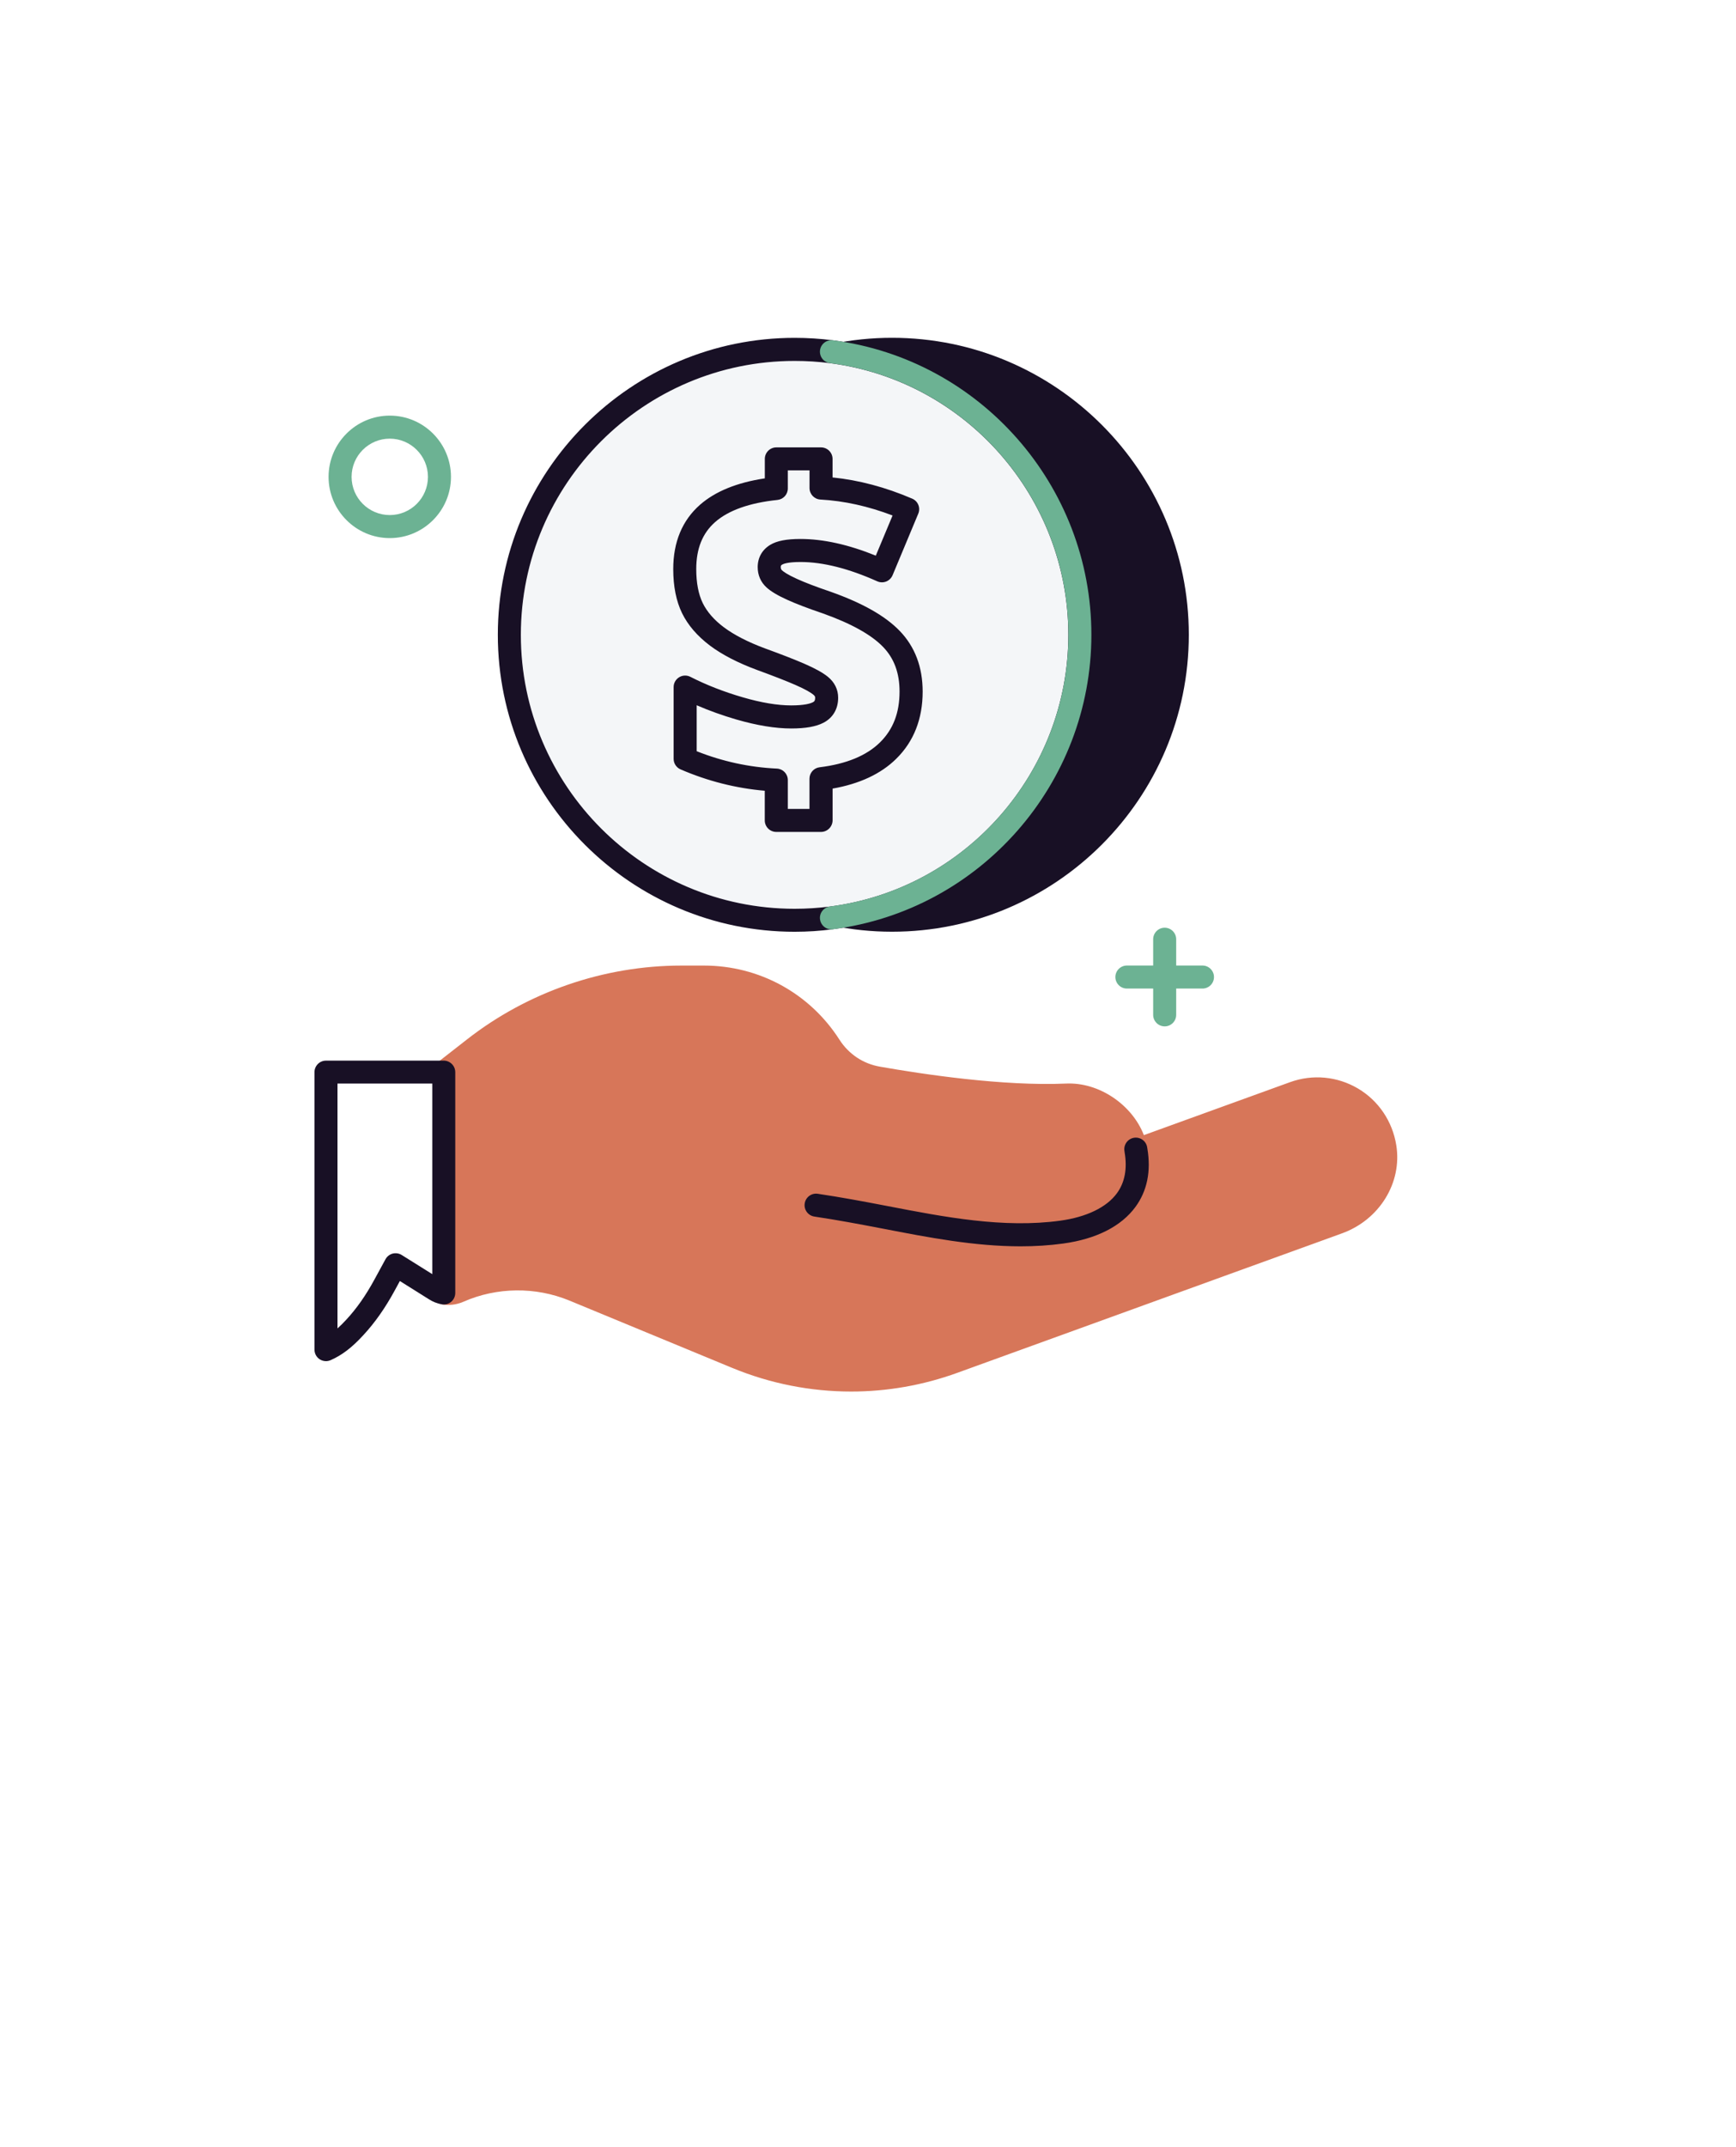
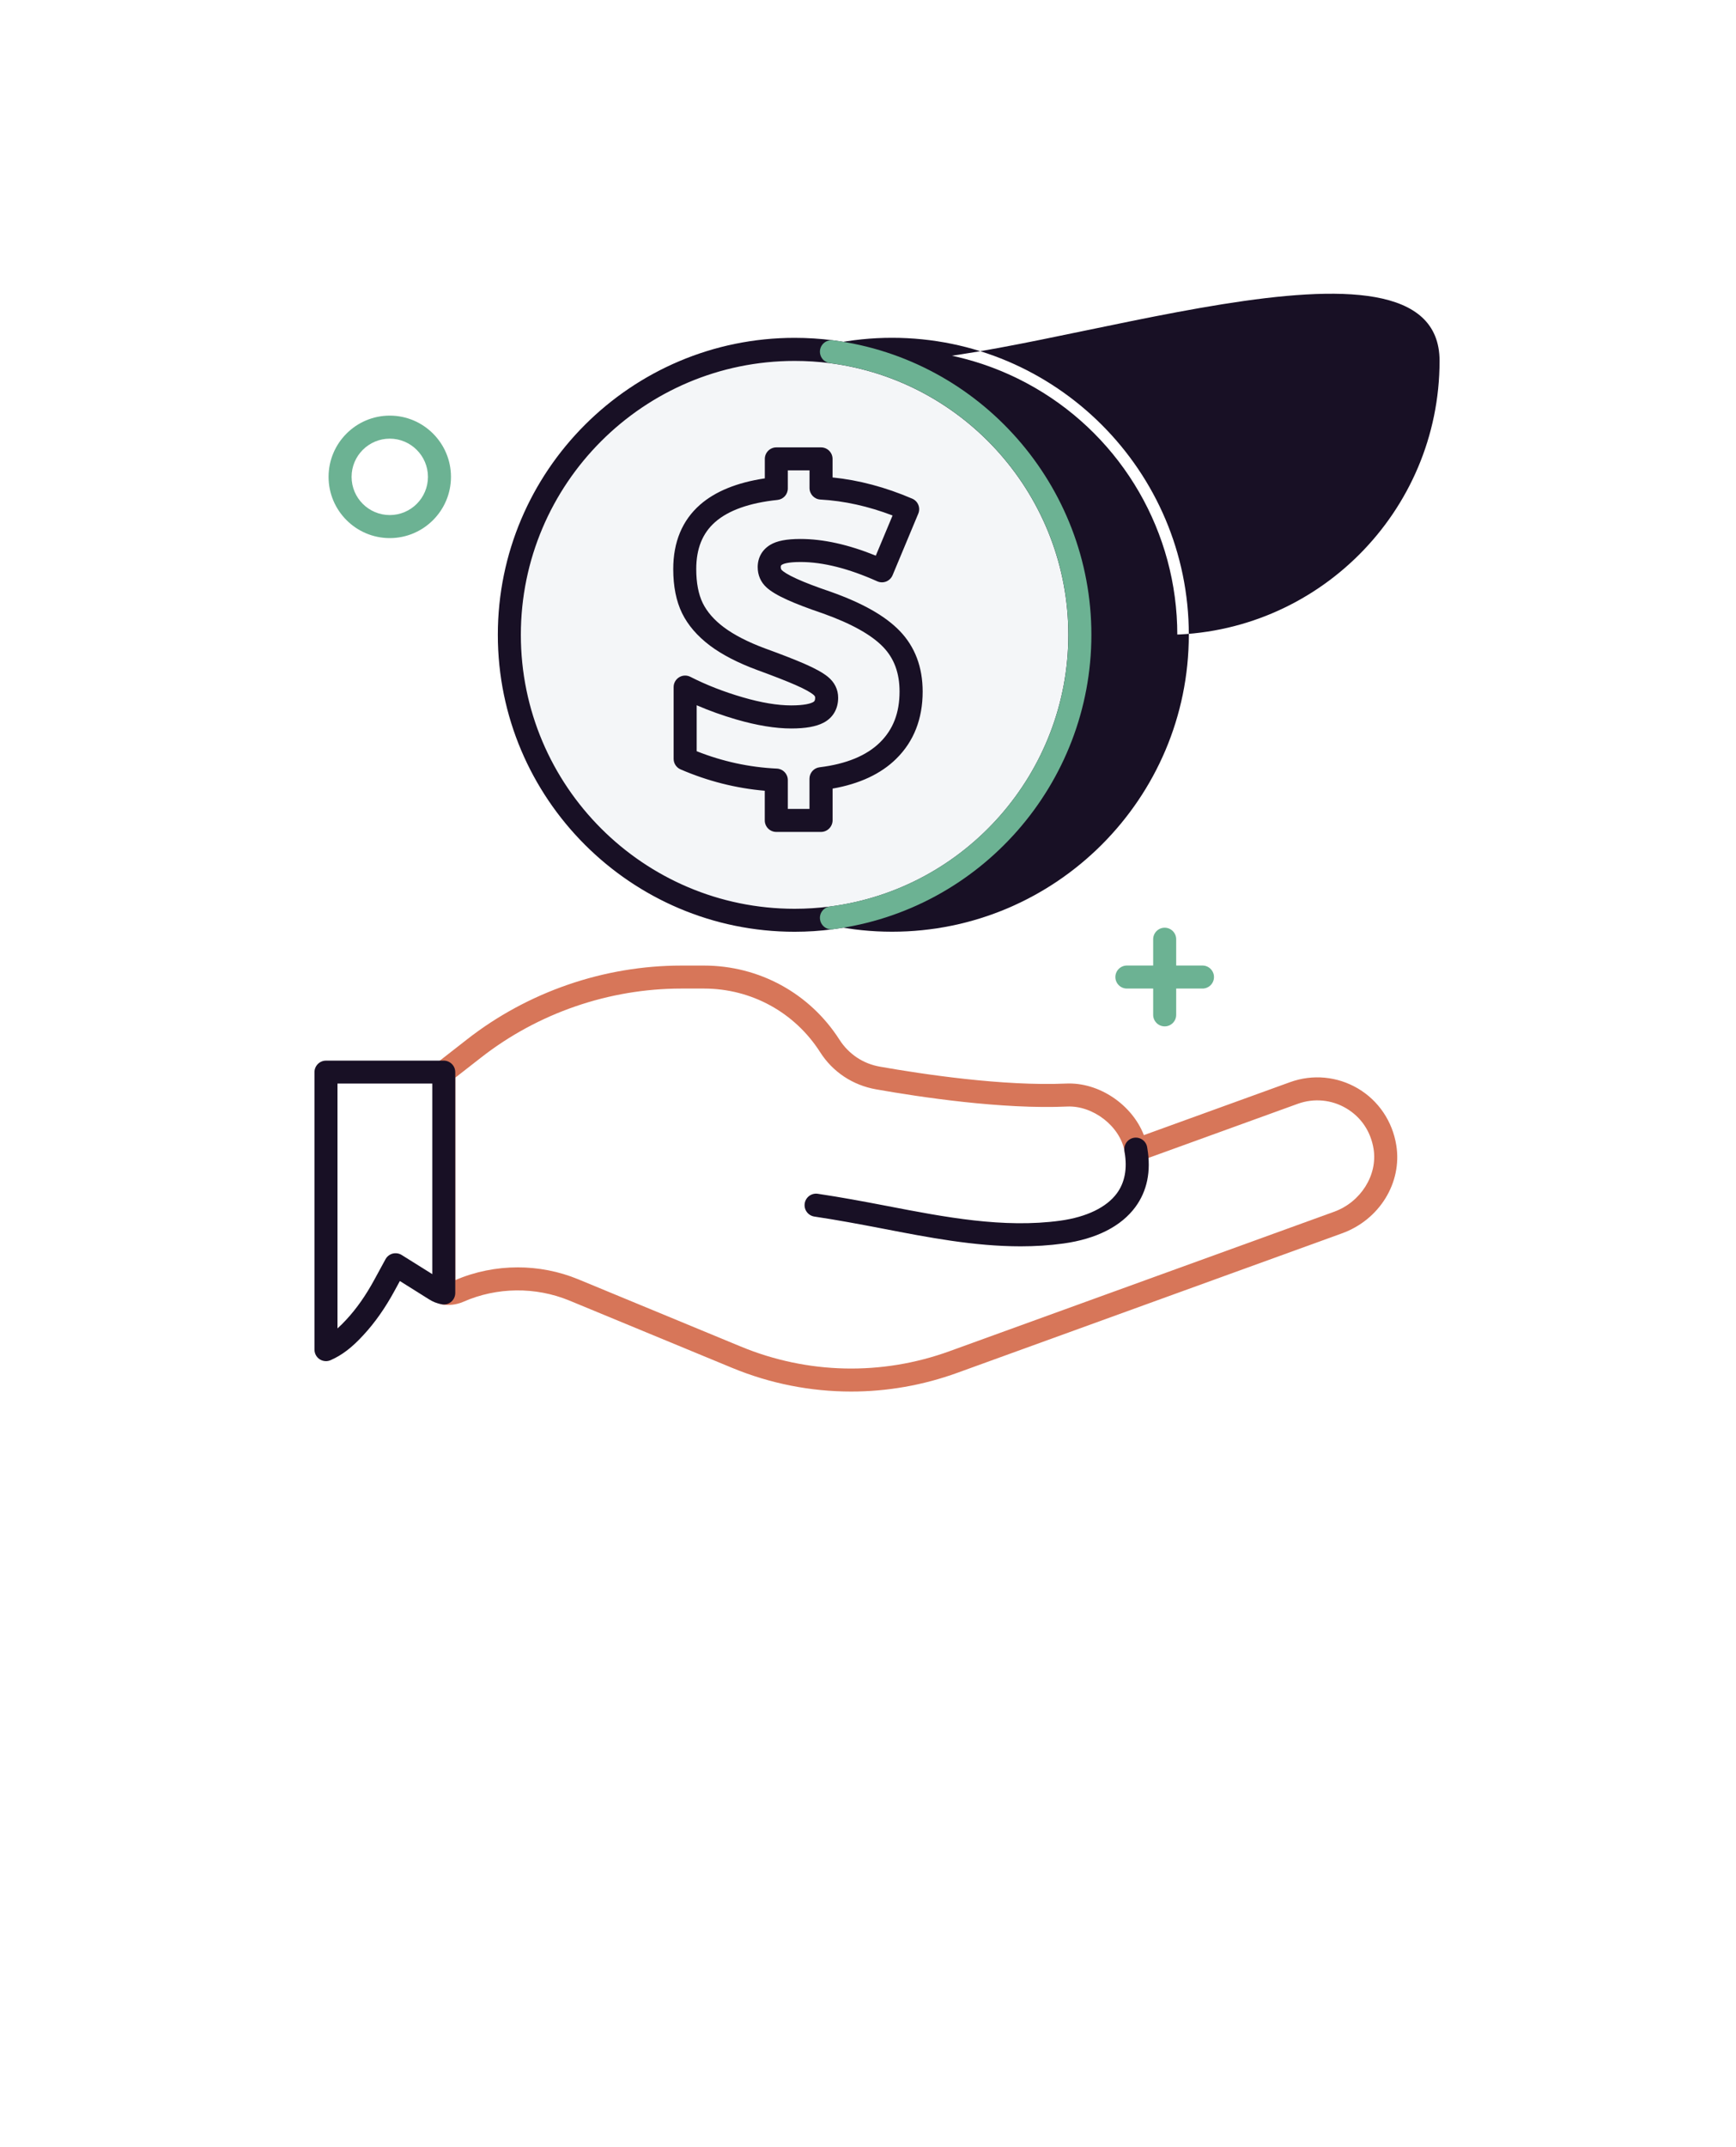
<svg xmlns="http://www.w3.org/2000/svg" version="1.1" id="Capa_1" x="0px" y="0px" viewBox="0 0 356 440" style="enable-background:new 0 0 356 440;" xml:space="preserve">
  <style type="text/css">
	.st0{fill:#181025;}
	.st1{fill:#FFFFFF;}
	.st2{clip-path:url(#SVGID_00000092455565419547760020000013935825886181041085_);}
	.st3{clip-path:url(#SVGID_00000026848299250188234310000000831297279209910966_);}
	.st4{opacity:0.75;fill:#181025;}
	.st5{clip-path:url(#SVGID_00000106869330790531435810000010426176234866154421_);}
	.st6{clip-path:url(#SVGID_00000152973261052052081410000009160980264352510386_);}
	.st7{clip-path:url(#SVGID_00000016788162773987179510000005659271698140436139_);}
	.st8{opacity:0.75;fill:#0E1933;}
	.st9{fill:#EDECEC;}
	.st10{fill:#DCDBDA;}
	.st11{fill:#C4C1C1;}
	.st12{fill:#B9B7B7;}
	.st13{fill:#E86F51;}
	.st14{fill:#191226;}
	.st15{fill:#99CBE2;}
	.st16{fill:#328F6D;}
	.st17{fill:#CFCCCB;}
	.st18{fill:#E0E1E0;}
	.st19{fill:#ECEAE9;}
	.st20{fill:#E33F1E;}
	.st21{fill:#F8B60F;}
	.st22{fill:#A5C522;}
	.st23{fill:#C2D7EF;}
	.st24{fill:#018B89;}
	.st25{fill:#194936;}
	.st26{fill:#D3D2D2;}
	.st27{fill:#C5482F;}
	.st28{opacity:0.3;fill:#12263C;}
	.st29{fill:#FAF5CE;}
	.st30{fill:#0C1E17;}
	.st31{clip-path:url(#SVGID_00000048473518925672592000000002357508160282474157_);fill:#191226;}
	.st32{clip-path:url(#SVGID_00000169544195010182860220000015551420255577828511_);fill:#2F1F4C;}
	.st33{clip-path:url(#SVGID_00000140700056580227912790000002545555723444956309_);}
	.st34{clip-path:url(#SVGID_00000073000747027610458510000015168791719729656719_);fill:#2F1F4C;}
	.st35{clip-path:url(#SVGID_00000008868947494865473500000016113048294865101218_);}
	.st36{clip-path:url(#SVGID_00000134214488659988180410000007005096389776058024_);}
	.st37{clip-path:url(#SVGID_00000150805950432890970440000003331638908567394718_);}
	.st38{clip-path:url(#SVGID_00000168814748175595054050000000147232420125827714_);}
	.st39{clip-path:url(#SVGID_00000121962131572896864340000005159181943583279020_);}
	.st40{clip-path:url(#SVGID_00000049213263870273612340000016830980432893627549_);fill:#191226;}
	.st41{filter:url(#Adobe_OpacityMaskFilter);}
	.st42{enable-background:new    ;}
	.st43{filter:url(#Adobe_OpacityMaskFilter_00000060744788527150691390000003146683143740742832_);}
	
		.st44{clip-path:url(#SVGID_00000080898286391072119750000007856364224959368608_);mask:url(#SVGID_00000043447010354426075140000008725752074083032994_);fill:url(#SVGID_00000136385178106590908840000014254289210435720865_);}
	.st45{clip-path:url(#SVGID_00000015351300356521526810000011353777502766472327_);}
	
		.st46{clip-path:url(#SVGID_00000002378360882341085840000000485886087826386864_);fill:url(#SVGID_00000134220476712748840260000010130572198283956406_);}
	.st47{filter:url(#Adobe_OpacityMaskFilter_00000046325024706056760740000012070114900818924941_);}
	.st48{filter:url(#Adobe_OpacityMaskFilter_00000097492749895937603760000001554700201445918085_);}
	
		.st49{clip-path:url(#SVGID_00000135686282227520855220000013101792969302746271_);mask:url(#SVGID_00000080188395489878549790000011812694429618829192_);fill:url(#SVGID_00000160192229636100006060000009547863076557993602_);}
	.st50{clip-path:url(#SVGID_00000151509240502240683670000008470008469653471110_);}
	
		.st51{clip-path:url(#SVGID_00000150793817628132497180000017729832704933870752_);fill:url(#SVGID_00000142870180534812963100000001710411258154223295_);}
	.st52{filter:url(#Adobe_OpacityMaskFilter_00000132780377727594398440000009927462826136085171_);}
	.st53{filter:url(#Adobe_OpacityMaskFilter_00000173125501057368429600000009740971422825387198_);}
	
		.st54{clip-path:url(#SVGID_00000015340798276324318720000009614386160095265949_);mask:url(#SVGID_00000158021735293620069160000013791529864514198410_);fill:url(#SVGID_00000028293917917476881690000013196079474221703333_);}
	.st55{clip-path:url(#SVGID_00000018222186427974255620000010055603264595278213_);}
	
		.st56{clip-path:url(#SVGID_00000173120626531071925410000016508863773858728070_);fill:url(#SVGID_00000161622484798732827510000006954897400048963483_);}
	.st57{filter:url(#Adobe_OpacityMaskFilter_00000085248614187490521510000013721096270945910449_);}
	.st58{filter:url(#Adobe_OpacityMaskFilter_00000150074820418347447290000017094259868119151274_);}
	
		.st59{clip-path:url(#SVGID_00000074442186176441197690000005660265629341207433_);mask:url(#SVGID_00000016062431765631971830000005483366309776719267_);fill:url(#SVGID_00000182490675160737632790000015526928291048827023_);}
	.st60{clip-path:url(#SVGID_00000112592770794020939760000007516970246806530988_);}
	
		.st61{clip-path:url(#SVGID_00000065057718767370161560000001782649190110949823_);fill:url(#SVGID_00000164481325355300405130000006933451483598352547_);}
	.st62{filter:url(#Adobe_OpacityMaskFilter_00000150806328579232758440000012426479415518090428_);}
	.st63{filter:url(#Adobe_OpacityMaskFilter_00000068636957208204006870000005213267581956421564_);}
	
		.st64{clip-path:url(#SVGID_00000147915182507886416020000007639696014957560255_);mask:url(#SVGID_00000150787554443517944560000002706539251051102639_);fill:url(#SVGID_00000049216894270089156040000000109966340928319919_);}
	.st65{clip-path:url(#SVGID_00000057855576660998758280000004750131384122771646_);}
	
		.st66{clip-path:url(#SVGID_00000158713672256894059340000011171859564239960227_);fill:url(#SVGID_00000181797616345522259590000017563746709811545788_);}
	.st67{filter:url(#Adobe_OpacityMaskFilter_00000012458446763513002650000011575896095436230529_);}
	.st68{filter:url(#Adobe_OpacityMaskFilter_00000053512856657403001190000013237389661456291516_);}
	
		.st69{clip-path:url(#SVGID_00000064341800100759041650000016033828566956013973_);mask:url(#SVGID_00000008131569234401798930000003779768442285657522_);fill:url(#SVGID_00000080900767971413351480000014196293314381454495_);}
	.st70{clip-path:url(#SVGID_00000064340449260090796100000000421208825679055039_);}
	
		.st71{clip-path:url(#SVGID_00000050626479295279372850000010453342400302163888_);fill:url(#SVGID_00000105420365648767761080000007518622027948330421_);}
	.st72{filter:url(#Adobe_OpacityMaskFilter_00000031891726153340872160000014029490494326477458_);}
	.st73{filter:url(#Adobe_OpacityMaskFilter_00000065055224157424968220000007468652476555286426_);}
	
		.st74{clip-path:url(#SVGID_00000119119477857697586990000017538264662030560915_);mask:url(#SVGID_00000114767676486369982910000014207332585342274465_);fill:url(#SVGID_00000127006488432241550930000015804458950233568143_);}
	.st75{clip-path:url(#SVGID_00000155833170582129357230000011874169042439560077_);}
	
		.st76{clip-path:url(#SVGID_00000009586987882166320240000001770953250036675205_);fill:url(#SVGID_00000183958467863448879360000006645564346921142688_);}
	.st77{filter:url(#Adobe_OpacityMaskFilter_00000104690716361434248150000005413535340458691215_);}
	.st78{filter:url(#Adobe_OpacityMaskFilter_00000124852341844945507410000002872851682994539704_);}
	
		.st79{clip-path:url(#SVGID_00000173148806176559580410000010862215412452649659_);mask:url(#SVGID_00000026882467301702370910000001396668025649117372_);fill:url(#SVGID_00000145737357192682382980000002822289373456109966_);}
	.st80{clip-path:url(#SVGID_00000166646912507576925000000000420499994508958083_);}
	
		.st81{clip-path:url(#SVGID_00000018202088561306194690000003106371228824755848_);fill:url(#SVGID_00000145774886067212606400000006411410581840584379_);}
	.st82{filter:url(#Adobe_OpacityMaskFilter_00000099654363193973532370000015100294231686143655_);}
	.st83{filter:url(#Adobe_OpacityMaskFilter_00000089557367425539494960000007120302365569386428_);}
	
		.st84{clip-path:url(#SVGID_00000017478431492264105110000003432548241546358174_);mask:url(#SVGID_00000034080622603159998700000000318948037966746248_);fill:url(#SVGID_00000012434757804274335630000003854045682281118891_);}
	.st85{clip-path:url(#SVGID_00000089544297482859774930000016204911803049709728_);}
	
		.st86{clip-path:url(#SVGID_00000048486429895000032680000011338561488612817820_);fill:url(#SVGID_00000147922348349730610060000015428548423292324502_);}
	.st87{filter:url(#Adobe_OpacityMaskFilter_00000131339436276819683700000006514503841390903987_);}
	.st88{filter:url(#Adobe_OpacityMaskFilter_00000005985194136857685580000002015938526563260856_);}
	
		.st89{clip-path:url(#SVGID_00000027585646425936845910000006275139401548736423_);mask:url(#SVGID_00000139992496081597643070000016422956246499026617_);fill:url(#SVGID_00000118393738722824622780000005049870653941119391_);}
	.st90{clip-path:url(#SVGID_00000114775711787568412760000001252749039631358395_);}
	
		.st91{clip-path:url(#SVGID_00000021815878906966051600000007188810881060049286_);fill:url(#SVGID_00000032636463541464665210000014091885719754474424_);}
	.st92{filter:url(#Adobe_OpacityMaskFilter_00000123403876083167439400000009896452087417242544_);}
	.st93{filter:url(#Adobe_OpacityMaskFilter_00000036222134512083044260000009798524460327408060_);}
	
		.st94{clip-path:url(#SVGID_00000177477449007125239250000017389928815038407602_);mask:url(#SVGID_00000106868438481910950760000001317136685295596173_);fill:url(#SVGID_00000027583119389017080790000015515326432079923073_);}
	.st95{clip-path:url(#SVGID_00000120555331628306939940000009463957692594906265_);}
	
		.st96{clip-path:url(#SVGID_00000098905486010908394430000000809919091526722447_);fill:url(#SVGID_00000008846481923887764650000017231650223229624255_);}
	.st97{filter:url(#Adobe_OpacityMaskFilter_00000088834469847405468110000018072088958712205725_);}
	.st98{filter:url(#Adobe_OpacityMaskFilter_00000121968916587822611190000011302143689214377603_);}
	
		.st99{clip-path:url(#SVGID_00000020358993959349332840000006329938405728982921_);mask:url(#SVGID_00000159464509945309172620000005289708582561515665_);fill:url(#SVGID_00000078022421962626148180000015934282449129152407_);}
	.st100{clip-path:url(#SVGID_00000156584821685645299430000010275377561804325545_);}
	
		.st101{clip-path:url(#SVGID_00000048489429343054611680000001381945456638429856_);fill:url(#SVGID_00000110437436260070484490000010923314506007651504_);}
	.st102{filter:url(#Adobe_OpacityMaskFilter_00000065760660598551939240000002308434981746587520_);}
	.st103{filter:url(#Adobe_OpacityMaskFilter_00000181073078563032003110000017602438655394898824_);}
	
		.st104{clip-path:url(#SVGID_00000069355709077837814860000007686685409123846043_);mask:url(#SVGID_00000168108074785010104160000003972871593514280587_);fill:url(#SVGID_00000107559724681074473040000004190155196746367396_);}
	.st105{clip-path:url(#SVGID_00000147210825868148891870000003806008082201791645_);}
	
		.st106{clip-path:url(#SVGID_00000078006002366243998320000002698935281790241453_);fill:url(#SVGID_00000103266462048147713020000017121317855187301808_);}
	.st107{filter:url(#Adobe_OpacityMaskFilter_00000018227756038004406890000007841575769282875321_);}
	.st108{filter:url(#Adobe_OpacityMaskFilter_00000069383719120435935700000004124644348290848169_);}
	
		.st109{clip-path:url(#SVGID_00000013883630076230056200000018372733997614434979_);mask:url(#SVGID_00000168104652887043245080000010977527815784927125_);fill:url(#SVGID_00000033333725162379702520000016440776977599507594_);}
	.st110{clip-path:url(#SVGID_00000039817265210334972690000017830084205898862260_);}
	
		.st111{clip-path:url(#SVGID_00000084524158157673043350000001379324556069199782_);fill:url(#SVGID_00000151507172880945253920000016569004343111414970_);}
	.st112{filter:url(#Adobe_OpacityMaskFilter_00000150091008557600533970000000874221153868313001_);}
	.st113{filter:url(#Adobe_OpacityMaskFilter_00000095316288799463399600000002613406219013945006_);}
	
		.st114{clip-path:url(#SVGID_00000011009121851406614890000010600582691915868576_);mask:url(#SVGID_00000011753023893791701240000016250391694527493053_);fill:url(#SVGID_00000115505932943826868880000017554193553786863779_);}
	.st115{clip-path:url(#SVGID_00000044861684994682019210000000991184905009544882_);}
	
		.st116{clip-path:url(#SVGID_00000000919025785115183950000006947802307330900366_);fill:url(#SVGID_00000016794307884651676970000002806351438735724699_);}
	.st117{filter:url(#Adobe_OpacityMaskFilter_00000060753537723491392900000007540536575607074995_);}
	.st118{filter:url(#Adobe_OpacityMaskFilter_00000176007285580721102540000007860557845410842815_);}
	
		.st119{clip-path:url(#SVGID_00000132089139653235579800000011398681999831452851_);mask:url(#SVGID_00000008109564137487291870000016908514972687820211_);fill:url(#SVGID_00000013185591287339251730000009152509193381564314_);}
	.st120{clip-path:url(#SVGID_00000165918165877618493110000010079761077067258285_);}
	
		.st121{clip-path:url(#SVGID_00000008845634476832637170000010985666470305759877_);fill:url(#SVGID_00000036939346356519886890000005990043197059056787_);}
	.st122{filter:url(#Adobe_OpacityMaskFilter_00000169553122549899614520000003733983600885774725_);}
	.st123{filter:url(#Adobe_OpacityMaskFilter_00000118395201820785130230000018098901718968196794_);}
	
		.st124{clip-path:url(#SVGID_00000157308074212737135890000012475273201275859101_);mask:url(#SVGID_00000141453045489912602010000004065073424656092583_);fill:url(#SVGID_00000107587679409064142380000006239306317595162267_);}
	.st125{clip-path:url(#SVGID_00000085239902654806289160000012618570622880519343_);}
	
		.st126{clip-path:url(#SVGID_00000059267476794734008190000008584610394732569521_);fill:url(#SVGID_00000121963481584954216390000009160753199188842137_);}
	.st127{filter:url(#Adobe_OpacityMaskFilter_00000039837655349961232540000008940462847894220193_);}
	.st128{filter:url(#Adobe_OpacityMaskFilter_00000022530417962240809900000001442243391711919494_);}
	
		.st129{clip-path:url(#SVGID_00000145761303111756971450000018072295000668345015_);mask:url(#SVGID_00000084522067310118234210000013990477520699253644_);fill:url(#SVGID_00000115487202039196999480000006797665490646182562_);}
	.st130{clip-path:url(#SVGID_00000127004115530970802070000017067399604931284920_);}
	
		.st131{clip-path:url(#SVGID_00000024710227627374467960000008136753759832932483_);fill:url(#SVGID_00000083807878087890035330000011638838151665125289_);}
	.st132{filter:url(#Adobe_OpacityMaskFilter_00000169533607546704556080000001381975460956313488_);}
	.st133{filter:url(#Adobe_OpacityMaskFilter_00000136410167161051378310000011017920500431460501_);}
	
		.st134{clip-path:url(#SVGID_00000168808735129898839230000015830173300615006633_);mask:url(#SVGID_00000093176680972279159390000012779111228254559384_);fill:url(#SVGID_00000129895370432598081960000006385048202108945545_);}
	.st135{clip-path:url(#SVGID_00000006709745827183301620000001606250870061637521_);}
	
		.st136{clip-path:url(#SVGID_00000163763976495372666480000001354298278765589670_);fill:url(#SVGID_00000165200414493242393090000014050077928236476591_);}
	.st137{filter:url(#Adobe_OpacityMaskFilter_00000119825566747938194330000012527366381600868023_);}
	.st138{filter:url(#Adobe_OpacityMaskFilter_00000009576160279274351650000005051542908234182277_);}
	
		.st139{clip-path:url(#SVGID_00000073709138861002779470000005214273845866526908_);mask:url(#SVGID_00000116932220773415865530000006704763666257017259_);fill:url(#SVGID_00000183957031213625379270000006747663914578121395_);}
	.st140{clip-path:url(#SVGID_00000145756628093932920230000015752015293952423852_);}
	
		.st141{clip-path:url(#SVGID_00000147221976213424413010000013147569129789349005_);fill:url(#SVGID_00000138574520844939947570000003981998702682759602_);}
	.st142{filter:url(#Adobe_OpacityMaskFilter_00000071554873828146411600000014212259870182612623_);}
	.st143{filter:url(#Adobe_OpacityMaskFilter_00000057110523960937809020000010654193695132076721_);}
	
		.st144{clip-path:url(#SVGID_00000057125122268738103890000016888767994092613506_);mask:url(#SVGID_00000011721519351957463720000011086762538423025030_);fill:url(#SVGID_00000111179682412272608810000005118151950725458578_);}
	.st145{clip-path:url(#SVGID_00000167383199661012207530000018338184576336863635_);}
	
		.st146{clip-path:url(#SVGID_00000050634996981453313850000013496376175028823722_);fill:url(#SVGID_00000145758166497413432490000014286714891704383393_);}
	.st147{filter:url(#Adobe_OpacityMaskFilter_00000111881051701865853130000012442509343045830546_);}
	.st148{filter:url(#Adobe_OpacityMaskFilter_00000008856109551858699120000015643460861424748702_);}
	
		.st149{clip-path:url(#SVGID_00000067934132936420174030000003928998780428814998_);mask:url(#SVGID_00000041291237343085581430000014371780917703308452_);fill:url(#SVGID_00000059287696778687234310000015373954245120959673_);}
	.st150{clip-path:url(#SVGID_00000081644189143199987880000005726646089641048208_);}
	
		.st151{clip-path:url(#SVGID_00000177443466451555292500000002685803780043160241_);fill:url(#SVGID_00000182523647127853027750000009072074575188753591_);}
	.st152{filter:url(#Adobe_OpacityMaskFilter_00000108310894980103684890000010068113064961497485_);}
	.st153{filter:url(#Adobe_OpacityMaskFilter_00000109742334085045324120000008643658352901529499_);}
	
		.st154{clip-path:url(#SVGID_00000141456176702844787390000010815191915084592278_);mask:url(#SVGID_00000049914121398829141420000006427809762626457786_);fill:url(#SVGID_00000144325103095006766760000015018090987720655030_);}
	.st155{clip-path:url(#SVGID_00000132783710415175286130000011681470489134127235_);}
	
		.st156{clip-path:url(#SVGID_00000105428058878407129670000016663383251104561819_);fill:url(#SVGID_00000047050583768574960050000002737245566105430413_);}
	.st157{filter:url(#Adobe_OpacityMaskFilter_00000088839160484689691100000011646299936168535725_);}
	.st158{filter:url(#Adobe_OpacityMaskFilter_00000103956053505355647260000001157168057705165457_);}
	
		.st159{clip-path:url(#SVGID_00000039110054570261908540000007655617478006998687_);mask:url(#SVGID_00000102526859605788723090000004790302176752178830_);fill:url(#SVGID_00000097469943627858226020000006587328958558526650_);}
	.st160{clip-path:url(#SVGID_00000107586674156307126310000003263306845412652977_);}
	
		.st161{clip-path:url(#SVGID_00000043426572270616481560000017338982361334972578_);fill:url(#SVGID_00000005267863227147093540000018311738592462836384_);}
	.st162{fill:none;}
	.st163{clip-path:url(#SVGID_00000091013857362964586760000013903932739598944409_);fill:#191226;}
	.st164{clip-path:url(#SVGID_00000139262874244827325840000006871387085137969841_);fill:#C5482F;}
	.st165{clip-path:url(#SVGID_00000142890043826384679150000000216602679505856129_);fill:#E86F51;}
	.st166{filter:url(#Adobe_OpacityMaskFilter_00000046304088276931205760000017447567927441317263_);}
	.st167{filter:url(#Adobe_OpacityMaskFilter_00000003087633137342673290000005818483086285988776_);}
	
		.st168{clip-path:url(#SVGID_00000026846341957469182860000015955253129508989087_);mask:url(#SVGID_00000173873153455498223890000004255871750812973491_);fill:url(#SVGID_00000029010263327461898030000014954392362322742152_);}
	.st169{clip-path:url(#SVGID_00000103254345836290899320000009554099877309953428_);}
	
		.st170{clip-path:url(#SVGID_00000116204139268775803020000012737952339280837279_);fill:url(#SVGID_00000075144301379612663330000017943154099638139272_);}
	.st171{filter:url(#Adobe_OpacityMaskFilter_00000171697414398637436180000018216294747404697249_);}
	.st172{filter:url(#Adobe_OpacityMaskFilter_00000065039129559045864060000010346092680712214939_);}
	
		.st173{clip-path:url(#SVGID_00000094595055239932008340000008122265252558786699_);mask:url(#SVGID_00000151540936784063392680000009342885481247622055_);fill:url(#SVGID_00000110437730437663910190000001548583283630567102_);}
	.st174{clip-path:url(#SVGID_00000116219971591866792890000001808006414167488159_);}
	
		.st175{clip-path:url(#SVGID_00000075875921275738802060000017696845591653470861_);fill:url(#SVGID_00000121998776849181087480000006859899479632771460_);}
	.st176{filter:url(#Adobe_OpacityMaskFilter_00000009552588522312872450000016674732987280845975_);}
	.st177{filter:url(#Adobe_OpacityMaskFilter_00000088129276307335785890000007970604378300338307_);}
	
		.st178{clip-path:url(#SVGID_00000147911194248240638730000007863729400468777116_);mask:url(#SVGID_00000102537847630502338400000002104281486526473642_);fill:url(#SVGID_00000105392428429658274860000013304690393583293578_);}
	.st179{clip-path:url(#SVGID_00000127013215724343621650000016013541610868816012_);}
	
		.st180{clip-path:url(#SVGID_00000062170917525617014790000009902828958769514405_);fill:url(#SVGID_00000062171319481611856110000009043123091167100317_);}
	.st181{filter:url(#Adobe_OpacityMaskFilter_00000127723735869639232410000009558500878289649331_);}
	.st182{filter:url(#Adobe_OpacityMaskFilter_00000058574964330921931840000006745668691073489291_);}
	
		.st183{clip-path:url(#SVGID_00000071521474493929002680000018108963988464708014_);mask:url(#SVGID_00000015340155771649936180000008720845909902581681_);fill:url(#SVGID_00000021819704623561626490000010428104842079509439_);}
	.st184{clip-path:url(#SVGID_00000005984921015317413660000010684025331378493356_);}
	
		.st185{clip-path:url(#SVGID_00000118389176275288950080000009755476598453717695_);fill:url(#SVGID_00000108284730771623673110000016913025472732204673_);}
	.st186{clip-path:url(#SVGID_00000107571730453415634540000014438929899683117197_);}
	.st187{clip-path:url(#SVGID_00000091004734152462698800000004804864771920774041_);}
	.st188{clip-path:url(#SVGID_00000036948278626193415510000003493709013808046982_);}
	.st189{clip-path:url(#SVGID_00000159439843682484040450000010970362367415326868_);}
	.st190{clip-path:url(#SVGID_00000170271775261459287570000011500132108075329695_);}
	.st191{fill:#342359;}
	.st192{fill:#0C271C;}
	.st193{fill:#CD9011;}
	.st194{fill:#F6B64B;}
	.st195{fill:#ECAB10;}
	.st196{fill:#F8D655;}
	.st197{fill:#7196BE;}
	.st198{fill:#92B5DA;}
	.st199{fill:#2F1F4C;}
	.st200{fill:#2876B9;}
	.st201{fill:#D77659;}
	.st202{fill:none;stroke:#0E1933;stroke-miterlimit:10;}
	.st203{fill:none;stroke:#FFFFFF;stroke-width:3;stroke-miterlimit:10;}
	.st204{clip-path:url(#SVGID_00000121966570495352390700000013522592251387619233_);}
	.st205{clip-path:url(#SVGID_00000109734902167122953050000008064301793409460641_);}
	.st206{clip-path:url(#SVGID_00000156547704447012555680000017966420608220300700_);}
	.st207{clip-path:url(#SVGID_00000106849796171530588380000010170310724516406933_);}
	.st208{clip-path:url(#SVGID_00000132052695538062312780000012510548953191469219_);}
	.st209{clip-path:url(#SVGID_00000070811761665705628010000000343444527161677186_);}
	.st210{clip-path:url(#SVGID_00000005259073564168223520000016829243541650978441_);}
	.st211{clip-path:url(#SVGID_00000149370503672547870560000016997074439612421034_);}
	.st212{opacity:0.29;}
	.st213{opacity:0.12;}
	.st214{fill:#FBF7D4;}
	.st215{opacity:0.15;clip-path:url(#SVGID_00000122697665593149403350000018362336465237126568_);}
	.st216{clip-path:url(#SVGID_00000145026340774778933830000009189535250982739878_);}
	.st217{clip-path:url(#SVGID_00000138531103549558326630000016340727552064860836_);}
	.st218{fill:#50B691;}
	.st219{clip-path:url(#SVGID_00000088096754810984674180000013302593465422933427_);}
	.st220{clip-path:url(#SVGID_00000108299992197243202750000007405549637062599568_);}
	.st221{opacity:0.75;clip-path:url(#SVGID_00000088096754810984674180000013302593465422933427_);fill:#0E1933;}
	.st222{fill:none;stroke:#D77659;stroke-width:8;stroke-miterlimit:10;}
	.st223{opacity:0.75;fill:#0E1933;stroke:#FFFFFF;stroke-miterlimit:10;}
	.st224{opacity:0.57;fill:#0E1933;stroke:#FFFFFF;stroke-width:0.5;stroke-miterlimit:10;}
	.st225{opacity:0.75;fill:#0E1933;stroke:#FFFFFF;stroke-width:0.5;stroke-miterlimit:10;}
	.st226{opacity:0.79;fill:#0E1933;stroke:#FFFFFF;stroke-width:0.5;stroke-miterlimit:10;}
	.st227{opacity:0.42;fill:#0E1933;stroke:#FFFFFF;stroke-width:0.5;stroke-miterlimit:10;}
	.st228{fill:#F1F1F1;}
	.st229{fill:none;stroke:#D77659;stroke-width:2;stroke-miterlimit:10;}
	.st230{fill:none;stroke:#FFFFFF;stroke-width:2;stroke-miterlimit:10;}
	.st231{fill:none;stroke:#E1E1E1;stroke-width:0.75;stroke-miterlimit:10;}
	.st232{fill:none;stroke:#D77659;stroke-miterlimit:10;}
	.st233{clip-path:url(#SVGID_00000145016600745993005030000016657531428885649831_);fill:#E86F51;}
	.st234{clip-path:url(#SVGID_00000156583386722254808040000011987875625073797808_);fill:#E86F51;}
	.st235{clip-path:url(#SVGID_00000090977354061837146750000001695767650091633571_);fill:#E86F51;}
	.st236{clip-path:url(#SVGID_00000147921433364718844740000006198423709957507981_);fill:#E86F51;}
	.st237{clip-path:url(#SVGID_00000062892444879399307410000014348492812159551898_);fill:#E86F51;}
	.st238{clip-path:url(#SVGID_00000024690498345543418790000004557291970111893936_);fill:#E86F51;}
	.st239{clip-path:url(#SVGID_00000102509325527928617350000011777698691024980874_);}
	.st240{clip-path:url(#SVGID_00000000218200253915545970000014541130715321591210_);fill:#E86F51;}
	.st241{clip-path:url(#SVGID_00000005258851042026951740000016974245911379897758_);fill:#E86F51;}
	.st242{fill:none;stroke:#000000;stroke-width:4.211;stroke-miterlimit:10;}
	.st243{clip-path:url(#SVGID_00000045577449644082012790000016507192834120869033_);}
	.st244{clip-path:url(#SVGID_00000114054476950908054050000007390995258657062815_);}
	.st245{clip-path:url(#SVGID_00000174573488025921847370000015766705544509189308_);fill:#E86F51;}
	.st246{clip-path:url(#SVGID_00000025405549453485373260000018093073674603881638_);fill:#E86F51;}
	.st247{clip-path:url(#SVGID_00000008827797120598960740000015450330698603504556_);fill:#E86F51;}
	.st248{clip-path:url(#SVGID_00000070831775796580876370000003568581784717983156_);fill:#E86F51;}
	.st249{clip-path:url(#SVGID_00000182489396979660104360000012515250118406964630_);}
	.st250{clip-path:url(#SVGID_00000025414414022739189710000012315262958734093483_);fill:#E86F51;}
	.st251{clip-path:url(#SVGID_00000110464289274471178440000007407398282934625175_);fill:#E86F51;}
	.st252{clip-path:url(#SVGID_00000140012017439543442480000000014847894777894328_);}
	.st253{clip-path:url(#SVGID_00000054970267867601612390000015228476405038097792_);fill:#E86F51;}
	.st254{clip-path:url(#SVGID_00000037680323956273473010000004353944246031113383_);fill:#E86F51;}
	.st255{clip-path:url(#SVGID_00000034789239838919303360000013969996231487424400_);}
	.st256{clip-path:url(#SVGID_00000040575702789110846130000011590291470339656856_);}
	.st257{clip-path:url(#SVGID_00000099656865501976410360000009609936044620601779_);}
	.st258{clip-path:url(#SVGID_00000057833600166504602780000016868335710339775660_);fill:#E86F51;}
	.st259{clip-path:url(#SVGID_00000119796427528809412050000006432636003170206616_);fill:#E86F51;}
	.st260{clip-path:url(#SVGID_00000156589683875545520460000007844492902644451746_);fill:#E86F51;}
	.st261{clip-path:url(#SVGID_00000124883925614995841060000000503565178089634986_);fill:#E86F51;}
	.st262{clip-path:url(#SVGID_00000119806411380830528890000007064001287150662818_);fill:#E86F51;}
	.st263{clip-path:url(#SVGID_00000158025997398324747780000002904105658656468924_);fill:#E86F51;}
	.st264{clip-path:url(#SVGID_00000003077638148167278100000012328057376401204102_);}
	.st265{clip-path:url(#SVGID_00000170962619478250742920000012213656985612705435_);fill:#E86F51;}
	.st266{clip-path:url(#SVGID_00000045597989554168295390000011545448169586748830_);fill:#E86F51;}
	.st267{clip-path:url(#SVGID_00000096778848215163211200000009429080237485029811_);}
	.st268{clip-path:url(#SVGID_00000106838415122302762990000015200018810845990820_);}
	.st269{clip-path:url(#SVGID_00000049912869652807012760000007898286812513922181_);}
	.st270{clip-path:url(#SVGID_00000176006458018869998840000003803108643696436368_);fill:#E86F51;}
	.st271{clip-path:url(#SVGID_00000073679822483338728340000002144950798449701537_);fill:#E86F51;}
	.st272{clip-path:url(#SVGID_00000013169984260400253720000010269921406068212394_);fill:#E86F51;}
	.st273{clip-path:url(#SVGID_00000047781445445965724540000006037177189056920236_);fill:#E86F51;}
	.st274{clip-path:url(#SVGID_00000152976044377363095270000003961936200798551177_);fill:#E86F51;}
	.st275{clip-path:url(#SVGID_00000031927001379778326670000012092212891367981715_);fill:#E86F51;}
	.st276{clip-path:url(#SVGID_00000050644052161283965770000006294067266533192375_);}
	.st277{clip-path:url(#SVGID_00000130642909480242602850000006745236753390198684_);fill:#E86F51;}
	.st278{clip-path:url(#SVGID_00000046334470177358249500000006717928059405186743_);fill:#E86F51;}
	.st279{fill:none;stroke:#D77659;stroke-width:20;stroke-miterlimit:10;}
	.st280{fill:none;stroke:#D77659;stroke-width:2.563;stroke-miterlimit:10;}
	.st281{fill:none;stroke:#D77659;stroke-width:1.97;stroke-miterlimit:10;}
	.st282{fill:none;stroke:#D77659;stroke-width:3;stroke-miterlimit:10;}
	.st283{opacity:0.9;fill:#181025;}
	.st284{clip-path:url(#SVGID_00000119837868371101407680000010654016987810162613_);}
	.st285{clip-path:url(#SVGID_00000153664038488794852120000018134059353702977967_);}
	.st286{clip-path:url(#SVGID_00000010271078489724327450000017014451052932550824_);}
	.st287{clip-path:url(#SVGID_00000013170052461642391690000005826034738111118747_);}
	.st288{clip-path:url(#SVGID_00000093877659967408534530000003881739498564974232_);}
	.st289{clip-path:url(#SVGID_00000145743114870389204580000004579751194709561494_);fill:#E86F51;}
	.st290{clip-path:url(#SVGID_00000116916005094888327970000002254604387210663097_);fill:#E86F51;}
	.st291{clip-path:url(#SVGID_00000169546511626070474270000011766328937927835304_);fill:#E86F51;}
	.st292{clip-path:url(#SVGID_00000119075243839029196530000011363256626009279620_);fill:#E86F51;}
	.st293{clip-path:url(#SVGID_00000090294399933352529920000011824682573433690759_);fill:#E86F51;}
	.st294{clip-path:url(#SVGID_00000053533055217334148550000005968109348305547936_);fill:#E86F51;}
	.st295{clip-path:url(#SVGID_00000065786875439751865920000014597665893583327372_);}
	.st296{clip-path:url(#SVGID_00000060751848075622174140000010263267331750149042_);fill:#E86F51;}
	.st297{clip-path:url(#SVGID_00000162353277841120356280000009109912348123779997_);fill:#E86F51;}
	.st298{fill:#6CB293;}
	.st299{clip-path:url(#SVGID_00000156580440540901924610000006744296928734163903_);}
	.st300{clip-path:url(#SVGID_00000064319821673935737110000000031521985924060313_);}
	.st301{clip-path:url(#SVGID_00000075872422137815868320000009598815001572512424_);}
	.st302{clip-path:url(#SVGID_00000134246497283955435330000012776790167497803415_);}
	.st303{fill:none;stroke:#F1F4F8;stroke-width:2;stroke-miterlimit:10;}
	.st304{fill:#E9E9E9;}
	.st305{fill:#0E1933;}
	.st306{fill:#41705A;}
	.st307{fill:#E58F74;}
	.st308{fill:#CF6639;}
	.st309{fill:#CB9549;}
	.st310{fill:#EFBCAE;}
	.st311{fill:#E49190;}
	.st312{fill:#5A1F2B;}
	.st313{opacity:0.64;}
	.st314{fill:#C57C3B;}
	.st315{fill:#E3824D;}
	.st316{fill:#1F1D1E;}
	.st317{clip-path:url(#SVGID_00000138535157371135910310000001130358914293239985_);}
	.st318{fill:#BD343F;}
	.st319{fill:#80313F;}
	.st320{fill:#5C969A;}
	.st321{fill:#C5C5C5;}
	.st322{fill:#E7E7E7;}
	.st323{clip-path:url(#SVGID_00000096773785326407492580000009542794007223088318_);}
	.st324{fill:#0A1935;}
	.st325{clip-path:url(#SVGID_00000075846822195363609320000016407106602394145463_);}
	.st326{fill:#44639F;}
	.st327{clip-path:url(#SVGID_00000043450319653590302370000000293748199779158672_);}
	.st328{clip-path:url(#SVGID_00000047039755456384912920000012299365482879211946_);}
	.st329{clip-path:url(#SVGID_00000163039386792785173800000002198914567166384819_);}
	.st330{fill:#3F8E72;}
	.st331{fill:#57C199;}
	.st332{clip-path:url(#SVGID_00000020361780862968362250000011607309354102935688_);fill:#191226;}
	.st333{clip-path:url(#SVGID_00000162313558758837389830000004395837677547213221_);fill:#2F1F4C;}
	.st334{clip-path:url(#SVGID_00000095332653988360050380000005496218566793606835_);}
	.st335{clip-path:url(#SVGID_00000091707027080559544100000000917637201702920127_);fill:#2F1F4C;}
	.st336{clip-path:url(#SVGID_00000016787269012020330020000003046125065720882601_);}
	.st337{clip-path:url(#SVGID_00000050620906892140002010000009506297452580597168_);}
	.st338{clip-path:url(#SVGID_00000183237651440183341430000013543528769782781875_);}
	.st339{clip-path:url(#SVGID_00000180327066464565468940000002568807873139518906_);}
	.st340{clip-path:url(#SVGID_00000004547858943147542230000002990686573049328007_);}
	.st341{clip-path:url(#SVGID_00000008135985702300285940000008510282694956520327_);fill:#191226;}
	.st342{filter:url(#Adobe_OpacityMaskFilter_00000164504503891125150030000006414840339052632751_);}
	.st343{filter:url(#Adobe_OpacityMaskFilter_00000074427077726917704950000005588005342645596821_);}
	
		.st344{clip-path:url(#SVGID_00000174601639071336482660000018384716147449203885_);mask:url(#SVGID_00000114794507170115441580000008276181931016939158_);fill:url(#SVGID_00000136369876313116804530000009227506247474299048_);}
	.st345{clip-path:url(#SVGID_00000081635026464608837290000013916047538295311497_);}
	
		.st346{clip-path:url(#SVGID_00000120522241502286566680000011493351489400004490_);fill:url(#SVGID_00000085936207939936378590000015127363185005626793_);}
	.st347{filter:url(#Adobe_OpacityMaskFilter_00000035510076263605575680000008743277979699622809_);}
	.st348{filter:url(#Adobe_OpacityMaskFilter_00000052802413180153455060000011539293079449628058_);}
	
		.st349{clip-path:url(#SVGID_00000164473868362506179110000017741120295395466391_);mask:url(#SVGID_00000059287683733395041870000012591558302830701462_);fill:url(#SVGID_00000093158407110397377920000007546338423015677605_);}
	.st350{clip-path:url(#SVGID_00000057123475610280531930000004602891171618543792_);}
	
		.st351{clip-path:url(#SVGID_00000107562911245602213540000010659222891462734005_);fill:url(#SVGID_00000088814864090049515240000006120844277161033615_);}
	.st352{filter:url(#Adobe_OpacityMaskFilter_00000026868603714258802770000018318548024792506025_);}
	.st353{filter:url(#Adobe_OpacityMaskFilter_00000098922738321150187700000014720242935523193272_);}
	
		.st354{clip-path:url(#SVGID_00000007392488285003883980000007361738077739342006_);mask:url(#SVGID_00000074435197304005545490000008863022176497507770_);fill:url(#SVGID_00000154389177683277340120000009085337653171512763_);}
	.st355{clip-path:url(#SVGID_00000111167233197532911230000010248796974328807324_);}
	
		.st356{clip-path:url(#SVGID_00000078006756061463547870000007924698103249162401_);fill:url(#SVGID_00000161627900594649769560000010629721220942463925_);}
	.st357{filter:url(#Adobe_OpacityMaskFilter_00000031189613967882369950000002070812706855578527_);}
	.st358{filter:url(#Adobe_OpacityMaskFilter_00000136408248884343462480000015603213155313847731_);}
	
		.st359{clip-path:url(#SVGID_00000044861151712775049710000002541745667195787707_);mask:url(#SVGID_00000138555486654171567570000000530218036185199010_);fill:url(#SVGID_00000068661162383960794690000006931989658192657545_);}
	.st360{clip-path:url(#SVGID_00000049938744935426961310000018390613278365428879_);}
	
		.st361{clip-path:url(#SVGID_00000160892533679520809970000012944548713437922718_);fill:url(#SVGID_00000165220350091517422000000004678708734296783248_);}
	.st362{filter:url(#Adobe_OpacityMaskFilter_00000005976662792944226880000011949805238588311450_);}
	.st363{filter:url(#Adobe_OpacityMaskFilter_00000032624451450145434990000018179185036649071015_);}
	
		.st364{clip-path:url(#SVGID_00000124848279920271120240000011340742166197647013_);mask:url(#SVGID_00000106118658605593896260000015182051177015370941_);fill:url(#SVGID_00000040536043407899652250000002223701343440109495_);}
	.st365{clip-path:url(#SVGID_00000165225386750244005770000007532096870484082851_);}
	
		.st366{clip-path:url(#SVGID_00000141440573585474219600000017532326558458600341_);fill:url(#SVGID_00000115500103697524327160000016941491170247081648_);}
	.st367{filter:url(#Adobe_OpacityMaskFilter_00000003821995137570896360000011030657169125478054_);}
	.st368{filter:url(#Adobe_OpacityMaskFilter_00000168083364786764913690000004698612315407092655_);}
	
		.st369{clip-path:url(#SVGID_00000031206596907993939390000018056231313719824805_);mask:url(#SVGID_00000170968432714963222670000015546265031293509512_);fill:url(#SVGID_00000165209158373325286040000018389739504635299516_);}
	.st370{clip-path:url(#SVGID_00000013891488644324285620000007441415491139888527_);}
	
		.st371{clip-path:url(#SVGID_00000119110940420982432190000002272292755753417638_);fill:url(#SVGID_00000158008258590371333150000003482434766479395758_);}
	.st372{filter:url(#Adobe_OpacityMaskFilter_00000155829146281496363640000001400005483346703295_);}
	.st373{filter:url(#Adobe_OpacityMaskFilter_00000054988682656991707850000015816763585318243247_);}
	
		.st374{clip-path:url(#SVGID_00000129183204381319270610000002814246188922324359_);mask:url(#SVGID_00000101816183359746776680000012708154320913792417_);fill:url(#SVGID_00000168101265887470033180000004467553708999538342_);}
	.st375{clip-path:url(#SVGID_00000053505488890035997620000007217374280948861824_);}
	
		.st376{clip-path:url(#SVGID_00000057113067944901850910000006703367339148283542_);fill:url(#SVGID_00000112628664742082121060000016983938436703216048_);}
	.st377{filter:url(#Adobe_OpacityMaskFilter_00000031196054067302411720000013442229875103182738_);}
	.st378{filter:url(#Adobe_OpacityMaskFilter_00000010270777199372563850000001548763602969763760_);}
	
		.st379{clip-path:url(#SVGID_00000152263896860504058370000016251590286465889664_);mask:url(#SVGID_00000036948331061122539220000010170458110615402163_);fill:url(#SVGID_00000078031462453737795510000015909110936315105958_);}
	.st380{clip-path:url(#SVGID_00000036227715071343102970000013894624911526940070_);}
	
		.st381{clip-path:url(#SVGID_00000103982453579668202130000017331140839934185139_);fill:url(#SVGID_00000078759859677086630130000015409877505529077932_);}
	.st382{filter:url(#Adobe_OpacityMaskFilter_00000054239735863000552130000016425241600862116258_);}
	.st383{filter:url(#Adobe_OpacityMaskFilter_00000122690481059320925250000003732643036096212144_);}
	
		.st384{clip-path:url(#SVGID_00000062151125849514319220000002868005663671531959_);mask:url(#SVGID_00000122706901095884287630000016876230226339690880_);fill:url(#SVGID_00000044881695821592164120000017645911978095888306_);}
	.st385{clip-path:url(#SVGID_00000140705349313382277330000009448172514269514888_);}
	
		.st386{clip-path:url(#SVGID_00000069387734786881884500000012912849445448647328_);fill:url(#SVGID_00000059311022822507557810000013115833006989438131_);}
	.st387{filter:url(#Adobe_OpacityMaskFilter_00000172418509600693543570000009318959426547353477_);}
	.st388{filter:url(#Adobe_OpacityMaskFilter_00000153668034542921632250000013321084152637813179_);}
	
		.st389{clip-path:url(#SVGID_00000011007459806723288650000010217164342656980885_);mask:url(#SVGID_00000139261416699013554020000004578973232218521528_);fill:url(#SVGID_00000043416349754893121140000010864284349160484768_);}
	.st390{clip-path:url(#SVGID_00000149374438665564978910000014106000074284813485_);}
	
		.st391{clip-path:url(#SVGID_00000067218768081746065540000000751114765492895120_);fill:url(#SVGID_00000003806163133448175210000014050779295637767579_);}
	.st392{filter:url(#Adobe_OpacityMaskFilter_00000128452506245878987310000008511109249898514860_);}
	.st393{filter:url(#Adobe_OpacityMaskFilter_00000155850482759279363060000010569416459235481745_);}
	
		.st394{clip-path:url(#SVGID_00000107565238985529332560000016753429814006261397_);mask:url(#SVGID_00000057866397190573528180000001113460812978386086_);fill:url(#SVGID_00000112625157117303817170000006236270495415100314_);}
	.st395{clip-path:url(#SVGID_00000132055391711087496350000005679327958952132234_);}
	
		.st396{clip-path:url(#SVGID_00000017500335034483318730000013845526493659746749_);fill:url(#SVGID_00000003817211549813340170000000353305887544385209_);}
	.st397{filter:url(#Adobe_OpacityMaskFilter_00000137852295209645779330000000607176140920674695_);}
	.st398{filter:url(#Adobe_OpacityMaskFilter_00000061447916949739276130000004965752904384178048_);}
	
		.st399{clip-path:url(#SVGID_00000088824378384762335090000016953231945219218851_);mask:url(#SVGID_00000065048597726984268870000002529716733523228094_);fill:url(#SVGID_00000036243032949597016300000010304083946917613481_);}
	.st400{clip-path:url(#SVGID_00000082358494096664312140000017798780711316945822_);}
	
		.st401{clip-path:url(#SVGID_00000155847640857705215520000010969378420404002197_);fill:url(#SVGID_00000165208343214008381660000004017528861056199351_);}
	.st402{filter:url(#Adobe_OpacityMaskFilter_00000044145774073663843610000008165264285433390255_);}
	.st403{filter:url(#Adobe_OpacityMaskFilter_00000128468997676994307620000014705573553978040724_);}
	
		.st404{clip-path:url(#SVGID_00000036213010309553925410000014090842157781409471_);mask:url(#SVGID_00000131368577727765269000000005875808599866944896_);fill:url(#SVGID_00000103258021874738057650000008067877230504465325_);}
	.st405{clip-path:url(#SVGID_00000090973636287626483740000005934539538459361181_);}
	
		.st406{clip-path:url(#SVGID_00000080928368258126253870000006995553911190623881_);fill:url(#SVGID_00000128461788187308647810000002050656197232117151_);}
	.st407{filter:url(#Adobe_OpacityMaskFilter_00000064322684722277812490000002725355571916949183_);}
	.st408{filter:url(#Adobe_OpacityMaskFilter_00000111151639808793754320000010487629585743155374_);}
	
		.st409{clip-path:url(#SVGID_00000044858794269655530230000016518554729880036005_);mask:url(#SVGID_00000138572956057551201150000002382460044194041788_);fill:url(#SVGID_00000061439925527853120070000012636681131895733670_);}
	.st410{clip-path:url(#SVGID_00000123410258883110648700000003674910208741253566_);}
	
		.st411{clip-path:url(#SVGID_00000123405192604792991430000000774009275733151162_);fill:url(#SVGID_00000030467740729459731550000002686378204375399826_);}
	.st412{filter:url(#Adobe_OpacityMaskFilter_00000136405463333121045320000011821065704231148694_);}
	.st413{filter:url(#Adobe_OpacityMaskFilter_00000182503019873024484260000010940696039771080593_);}
	
		.st414{clip-path:url(#SVGID_00000085937222304637891280000014711360858273607075_);mask:url(#SVGID_00000144299913461291942580000009780181983730608283_);fill:url(#SVGID_00000040533863660165883080000002152496639021351307_);}
	.st415{clip-path:url(#SVGID_00000086660695686330877220000015128421322050674053_);}
	
		.st416{clip-path:url(#SVGID_00000049194656020761698720000004139896536476793006_);fill:url(#SVGID_00000039841738179985792090000008561998204998939824_);}
	.st417{filter:url(#Adobe_OpacityMaskFilter_00000136389303655845976350000003623241781505447855_);}
	.st418{filter:url(#Adobe_OpacityMaskFilter_00000081613781778923210480000007828440855700446874_);}
	
		.st419{clip-path:url(#SVGID_00000016764759016536100560000004116154576194244543_);mask:url(#SVGID_00000166663188102292372890000012939289864120281473_);fill:url(#SVGID_00000052782553536163157250000015405862078716335514_);}
	.st420{clip-path:url(#SVGID_00000078016281106543628580000014016777013536438712_);}
	
		.st421{clip-path:url(#SVGID_00000062189785339724565730000013670822304435171999_);fill:url(#SVGID_00000168079308161887619160000009525246806600731289_);}
	.st422{filter:url(#Adobe_OpacityMaskFilter_00000020376482885869731540000004152735141157266862_);}
	.st423{filter:url(#Adobe_OpacityMaskFilter_00000067238354699659013600000014573138382097730975_);}
	
		.st424{clip-path:url(#SVGID_00000030467201484000861420000014778517127304650377_);mask:url(#SVGID_00000075860967268621177430000003557058938796051115_);fill:url(#SVGID_00000072250039534959350830000011771733916063592124_);}
	.st425{clip-path:url(#SVGID_00000106148072534381859770000014960363821407277445_);}
	
		.st426{clip-path:url(#SVGID_00000067939238396577433260000012364937893770280333_);fill:url(#SVGID_00000098193729537207850760000003450972616280864924_);}
	.st427{filter:url(#Adobe_OpacityMaskFilter_00000088103934892871470830000011080767989259572629_);}
	.st428{filter:url(#Adobe_OpacityMaskFilter_00000080885503406526309370000016788308844015080598_);}
	
		.st429{clip-path:url(#SVGID_00000115493549457950705020000003861557165021551294_);mask:url(#SVGID_00000067236711037331704510000006071041155062972556_);fill:url(#SVGID_00000159429580164063665490000015786300418279315101_);}
	.st430{clip-path:url(#SVGID_00000022557655536983670250000016467244241198386325_);}
	
		.st431{clip-path:url(#SVGID_00000152984536135556790600000005714263748993155721_);fill:url(#SVGID_00000013888080172469413350000010777165834924591265_);}
	.st432{filter:url(#Adobe_OpacityMaskFilter_00000114761825262009693090000017482014707109298082_);}
	.st433{filter:url(#Adobe_OpacityMaskFilter_00000018957781575357323950000018409406658578677632_);}
	
		.st434{clip-path:url(#SVGID_00000111875469117218487540000010859291595874517416_);mask:url(#SVGID_00000057828211491442041030000013140322641823709372_);fill:url(#SVGID_00000114760698397228170230000003101678888585861762_);}
	.st435{clip-path:url(#SVGID_00000080900291550900097010000008698099322740374175_);}
	
		.st436{clip-path:url(#SVGID_00000151543183340831230620000009496837030623294370_);fill:url(#SVGID_00000048467648415052051230000000664598837054429083_);}
	.st437{filter:url(#Adobe_OpacityMaskFilter_00000106868573457898227310000014117129166867158966_);}
	.st438{filter:url(#Adobe_OpacityMaskFilter_00000026143546865732255190000010729149908752848544_);}
	
		.st439{clip-path:url(#SVGID_00000003070464861209748180000005584088952016365497_);mask:url(#SVGID_00000051344033410453316370000012164464053136484237_);fill:url(#SVGID_00000103976568920143244320000012892206737311874720_);}
	.st440{clip-path:url(#SVGID_00000089540767241631888730000005966523498170166719_);}
	
		.st441{clip-path:url(#SVGID_00000052074612030158738450000004477745211318968489_);fill:url(#SVGID_00000094608733101627956450000003082889761420089253_);}
	.st442{filter:url(#Adobe_OpacityMaskFilter_00000162322041046140897620000016012096527103606696_);}
	.st443{filter:url(#Adobe_OpacityMaskFilter_00000169522658852099443870000005538118232281612946_);}
	
		.st444{clip-path:url(#SVGID_00000047743453456876314760000003434396848884799129_);mask:url(#SVGID_00000008148238384984539150000014451259868230453678_);fill:url(#SVGID_00000079480900964353985980000003923613901178609064_);}
	.st445{clip-path:url(#SVGID_00000070797828963889077910000006079350107784903860_);}
	
		.st446{clip-path:url(#SVGID_00000029019200331426088080000011601436229803354536_);fill:url(#SVGID_00000078008842037361579200000016495210960756162190_);}
	.st447{filter:url(#Adobe_OpacityMaskFilter_00000054250606292683854650000013554243812527892649_);}
	.st448{filter:url(#Adobe_OpacityMaskFilter_00000072262530954777696110000009551850341142621117_);}
	
		.st449{clip-path:url(#SVGID_00000085233511498059574230000007276536496164030108_);mask:url(#SVGID_00000018226317676164920770000015771648040762952125_);fill:url(#SVGID_00000109027265886422952910000010546870021069862275_);}
	.st450{clip-path:url(#SVGID_00000059997460298277111660000004749143680620661683_);}
	
		.st451{clip-path:url(#SVGID_00000029760915251102624810000016559133374902263181_);fill:url(#SVGID_00000057140102997546493590000013350299908687697583_);}
	.st452{filter:url(#Adobe_OpacityMaskFilter_00000181087519116332991700000014036304984648729999_);}
	.st453{filter:url(#Adobe_OpacityMaskFilter_00000110438013420202419860000018034455394420088490_);}
	
		.st454{clip-path:url(#SVGID_00000017505771559254805020000017441254563794146188_);mask:url(#SVGID_00000080885675189871448820000013128533509688863637_);fill:url(#SVGID_00000181045683548746774110000002762308575235331747_);}
	.st455{clip-path:url(#SVGID_00000135666445425088097760000018418504825199171253_);}
	
		.st456{clip-path:url(#SVGID_00000113333213880265875290000011406636354358683049_);fill:url(#SVGID_00000098942908009307763890000013298486873243552650_);}
	.st457{filter:url(#Adobe_OpacityMaskFilter_00000039123003780389779530000012421411496162288316_);}
	.st458{filter:url(#Adobe_OpacityMaskFilter_00000062181682766342397760000001721414406462119867_);}
	
		.st459{clip-path:url(#SVGID_00000005988128158751340360000017377790551219449531_);mask:url(#SVGID_00000176002387065898856730000008527993559780276634_);fill:url(#SVGID_00000044879346569498069360000004385979787840541061_);}
	.st460{clip-path:url(#SVGID_00000069378366616477076260000001252572401841172375_);}
	
		.st461{clip-path:url(#SVGID_00000025418839580806891250000003538966510792896439_);fill:url(#SVGID_00000160176344709610395890000002014897581599185593_);}
	.st462{clip-path:url(#SVGID_00000180338374644312076810000010845091699465827511_);fill:#191226;}
	.st463{clip-path:url(#SVGID_00000078734811667307339340000000820613556469194123_);fill:#C5482F;}
	.st464{clip-path:url(#SVGID_00000094599279395410907380000014568255219661256604_);fill:#E86F51;}
	.st465{filter:url(#Adobe_OpacityMaskFilter_00000166674282018677599600000002890276956071488422_);}
	.st466{filter:url(#Adobe_OpacityMaskFilter_00000164502340242177217470000003492254709909440384_);}
	
		.st467{clip-path:url(#SVGID_00000178896588769093375370000008093621781138508955_);mask:url(#SVGID_00000078035642756418801320000016859258626356901280_);fill:url(#SVGID_00000009587188063777687830000001047709607564881048_);}
	.st468{clip-path:url(#SVGID_00000043457274877585498260000014448553577589116838_);}
	
		.st469{clip-path:url(#SVGID_00000028292455813334473690000017478114838607791798_);fill:url(#SVGID_00000005987729075723438950000006988491523852478606_);}
	.st470{filter:url(#Adobe_OpacityMaskFilter_00000002351201381362208540000014168856302738978743_);}
	.st471{filter:url(#Adobe_OpacityMaskFilter_00000016788503103548059740000003808154892544810390_);}
	
		.st472{clip-path:url(#SVGID_00000018943206490221509430000003806021824918432947_);mask:url(#SVGID_00000083074580607185882620000002249996328595903157_);fill:url(#SVGID_00000158719666109320468190000000762672126754834098_);}
	.st473{clip-path:url(#SVGID_00000110456545397088331810000002990531175153815701_);}
	
		.st474{clip-path:url(#SVGID_00000166671201724855232760000017399986013885094323_);fill:url(#SVGID_00000025418098750071628530000013120851377163281323_);}
	.st475{filter:url(#Adobe_OpacityMaskFilter_00000138552459299305136130000012113465257246406077_);}
	.st476{filter:url(#Adobe_OpacityMaskFilter_00000062173155111500782520000002281818491157914777_);}
	
		.st477{clip-path:url(#SVGID_00000163788139129155334700000013707409181051145633_);mask:url(#SVGID_00000081637989274852431180000009460277557410832037_);fill:url(#SVGID_00000137103272240663690400000008521418015270831746_);}
	.st478{clip-path:url(#SVGID_00000010310003143099221370000018271524041853620635_);}
	
		.st479{clip-path:url(#SVGID_00000084525481264853105800000010077447013938343342_);fill:url(#SVGID_00000057847421093123338450000016787457848164696748_);}
	.st480{filter:url(#Adobe_OpacityMaskFilter_00000090985539121335872260000015535517687168476601_);}
	.st481{filter:url(#Adobe_OpacityMaskFilter_00000153705902929900397920000005802647341392065196_);}
	
		.st482{clip-path:url(#SVGID_00000145019904353000967120000005928316580888577947_);mask:url(#SVGID_00000128450173267590014940000009363269582658152619_);fill:url(#SVGID_00000145043764117345885570000004689282319353693329_);}
	.st483{clip-path:url(#SVGID_00000111878452584945191920000003651925296976030613_);}
	
		.st484{clip-path:url(#SVGID_00000057828461276558827990000009312606904410544820_);fill:url(#SVGID_00000165922196764741616700000006208217231040556676_);}
	.st485{clip-path:url(#SVGID_00000134958880731383492940000001576547353943527842_);}
	.st486{clip-path:url(#SVGID_00000080904462262330162300000010926331125382750856_);}
	.st487{clip-path:url(#SVGID_00000040572652143556382390000007985210940137365135_);}
	.st488{clip-path:url(#SVGID_00000138541774759272710960000003769115262142246274_);}
	.st489{clip-path:url(#SVGID_00000096741504114468350890000012098788724020309893_);}
	.st490{clip-path:url(#SVGID_00000041288316347233909890000002862077196059970699_);fill:#191226;}
	.st491{clip-path:url(#SVGID_00000176044602401177862510000009176559570798503612_);fill:#2F1F4C;}
	.st492{clip-path:url(#SVGID_00000131338566852312051690000003142273004616551822_);}
	.st493{clip-path:url(#SVGID_00000050643530123745503090000010696599900931741584_);fill:#2F1F4C;}
	.st494{clip-path:url(#SVGID_00000099623342183610520660000007064041106630592952_);}
	.st495{clip-path:url(#SVGID_00000041265931158804598330000005864221662162604673_);}
	.st496{clip-path:url(#SVGID_00000073002325412748609330000011829454272946805394_);}
	.st497{clip-path:url(#SVGID_00000151531830436597108470000010643835691264554929_);}
	.st498{clip-path:url(#SVGID_00000163778637741744763690000001954041111214397863_);}
	.st499{clip-path:url(#SVGID_00000129196347694376442320000017260147790806179220_);fill:#191226;}
	.st500{filter:url(#Adobe_OpacityMaskFilter_00000134228816418228046610000013378030186460344715_);}
	.st501{filter:url(#Adobe_OpacityMaskFilter_00000057141510072341378740000007801936838042197678_);}
	
		.st502{clip-path:url(#SVGID_00000078744278973056392990000002824349730967127228_);mask:url(#SVGID_00000098907088385449555610000014986011108239063479_);fill:url(#SVGID_00000121254147978209824020000001581337404800172968_);}
	.st503{clip-path:url(#SVGID_00000102537120080078265990000004300906046579771292_);}
	
		.st504{clip-path:url(#SVGID_00000099620412201074781370000016546813497248608692_);fill:url(#SVGID_00000072994459546594487890000004365803294629205901_);}
	.st505{filter:url(#Adobe_OpacityMaskFilter_00000134221818935039373800000012585293095706892461_);}
	.st506{filter:url(#Adobe_OpacityMaskFilter_00000016774354141292061990000014016482125278725280_);}
	
		.st507{clip-path:url(#SVGID_00000110468789516422271990000001167649875996158884_);mask:url(#SVGID_00000166649688233006054400000016335612221352171680_);fill:url(#SVGID_00000114767234579007720370000007434027776300842894_);}
	.st508{clip-path:url(#SVGID_00000005240582157768638930000002528278747687686299_);}
	
		.st509{clip-path:url(#SVGID_00000042731277947475428820000001220501260923211443_);fill:url(#SVGID_00000024699111473877119610000000093696773394518449_);}
	.st510{filter:url(#Adobe_OpacityMaskFilter_00000078031068143204002930000017921175730812777126_);}
	.st511{filter:url(#Adobe_OpacityMaskFilter_00000065785464354190868630000002895253506056405122_);}
	
		.st512{clip-path:url(#SVGID_00000038414994795777121410000000854317105695532953_);mask:url(#SVGID_00000133510191556904209450000014627357785149841556_);fill:url(#SVGID_00000031906010394075206870000000468606671537785494_);}
	.st513{clip-path:url(#SVGID_00000173131015672054947810000017235945546357021858_);}
	
		.st514{clip-path:url(#SVGID_00000111167407382634545880000017209518304793901964_);fill:url(#SVGID_00000026126288891259880400000002538376949661518481_);}
	.st515{filter:url(#Adobe_OpacityMaskFilter_00000008832566476509317640000014189776469965201599_);}
	.st516{filter:url(#Adobe_OpacityMaskFilter_00000103973498339587538660000015869610133589687468_);}
	
		.st517{clip-path:url(#SVGID_00000172431392117880234240000016315254690783590060_);mask:url(#SVGID_00000176029634877999685770000015786490263832722106_);fill:url(#SVGID_00000006684303093591528960000007317215338999327405_);}
	.st518{clip-path:url(#SVGID_00000039107369037371373980000012673160275490986420_);}
	
		.st519{clip-path:url(#SVGID_00000150080933452026705790000010825634154060252571_);fill:url(#SVGID_00000093142255171447579960000016930565549149799590_);}
	.st520{filter:url(#Adobe_OpacityMaskFilter_00000182503753326557103490000008649869387758656701_);}
	.st521{filter:url(#Adobe_OpacityMaskFilter_00000121996927337106215140000007505598334050843780_);}
	
		.st522{clip-path:url(#SVGID_00000116913499012958476340000012822102080545638584_);mask:url(#SVGID_00000173134443346888183840000014033399338222011570_);fill:url(#SVGID_00000158710868144421970120000012419966705440868782_);}
	.st523{clip-path:url(#SVGID_00000075159226220309032420000001301158869441186745_);}
	
		.st524{clip-path:url(#SVGID_00000015322833993434657250000002694105869222537365_);fill:url(#SVGID_00000086685516904717248440000015580677921927312525_);}
	.st525{filter:url(#Adobe_OpacityMaskFilter_00000093157931409086267310000016134536886338540203_);}
	.st526{filter:url(#Adobe_OpacityMaskFilter_00000100360257138093922310000006107147702291284403_);}
	
		.st527{clip-path:url(#SVGID_00000140004375736436970660000008955625938283584641_);mask:url(#SVGID_00000069391084347685284250000010908789703216571274_);fill:url(#SVGID_00000109728796251873655560000003148906105107471273_);}
	.st528{clip-path:url(#SVGID_00000025404451421432377460000012253148024928174725_);}
	
		.st529{clip-path:url(#SVGID_00000172400461620458621640000004626172824158855359_);fill:url(#SVGID_00000108989374687151643520000004646666486903789247_);}
	.st530{filter:url(#Adobe_OpacityMaskFilter_00000018202323514498443420000013560789180177872298_);}
	.st531{filter:url(#Adobe_OpacityMaskFilter_00000168083198245286372420000009539373262520539060_);}
	
		.st532{clip-path:url(#SVGID_00000045596396174788110930000017017130615518929804_);mask:url(#SVGID_00000039113118246581525230000010058537149952865409_);fill:url(#SVGID_00000161629020231364017770000013303242365702333313_);}
	.st533{clip-path:url(#SVGID_00000111191697283952022100000012284476544138447773_);}
	
		.st534{clip-path:url(#SVGID_00000083768530678631913910000007836505651921766815_);fill:url(#SVGID_00000109006653130185773750000008261098176459086739_);}
	.st535{filter:url(#Adobe_OpacityMaskFilter_00000110449992330143711070000000144914301356772751_);}
	.st536{filter:url(#Adobe_OpacityMaskFilter_00000096030704496493216440000004878282824847958161_);}
	
		.st537{clip-path:url(#SVGID_00000072994692172643303440000005650516305277720470_);mask:url(#SVGID_00000120543300387685446370000011650812046932060054_);fill:url(#SVGID_00000142878426478049609520000013089907802648590482_);}
	.st538{clip-path:url(#SVGID_00000118372636992314929640000012186178805747684760_);}
	
		.st539{clip-path:url(#SVGID_00000018228491216755280540000002550494547535752354_);fill:url(#SVGID_00000034058935934972805570000003904501451477459624_);}
	.st540{filter:url(#Adobe_OpacityMaskFilter_00000112620281756929665450000003202158332012805020_);}
	.st541{filter:url(#Adobe_OpacityMaskFilter_00000016075575587319309400000007358313734048352901_);}
	
		.st542{clip-path:url(#SVGID_00000114777344416464648910000000683729574053974956_);mask:url(#SVGID_00000097485406327364768030000007661526467942737548_);fill:url(#SVGID_00000011016720679800617040000003546071248519644306_);}
	.st543{clip-path:url(#SVGID_00000161618869643903536990000006586288377371766405_);}
	
		.st544{clip-path:url(#SVGID_00000147186495867529794270000015404025371920313756_);fill:url(#SVGID_00000023975678582881400390000015901142615457184183_);}
	.st545{filter:url(#Adobe_OpacityMaskFilter_00000052793948541173368920000015020625396141064332_);}
	.st546{filter:url(#Adobe_OpacityMaskFilter_00000068637403500968018460000009535647210299377302_);}
	
		.st547{clip-path:url(#SVGID_00000057132319823408317170000011658131346360843172_);mask:url(#SVGID_00000057120678238318915130000007072842713283348122_);fill:url(#SVGID_00000138534319283269055770000000907652210928079543_);}
	.st548{clip-path:url(#SVGID_00000115495450751883000070000017930518970766902460_);}
	
		.st549{clip-path:url(#SVGID_00000103973883759973364680000015388665170036976558_);fill:url(#SVGID_00000014593790811671560200000016387585787198245804_);}
	.st550{filter:url(#Adobe_OpacityMaskFilter_00000169526465361523555970000003292439002122589852_);}
	.st551{filter:url(#Adobe_OpacityMaskFilter_00000164481890511198295710000016275682474074140300_);}
	
		.st552{clip-path:url(#SVGID_00000116940667506930676400000000997117197493418910_);mask:url(#SVGID_00000012448107969507895150000016559560741836640647_);fill:url(#SVGID_00000145765937916816665030000003214428259917006476_);}
	.st553{clip-path:url(#SVGID_00000098902715816609774390000018057524847452339085_);}
	
		.st554{clip-path:url(#SVGID_00000041278122725128902200000002335005411540593849_);fill:url(#SVGID_00000017488349127563003430000009383342703503112620_);}
	.st555{filter:url(#Adobe_OpacityMaskFilter_00000078734577982393646650000016472196836969575299_);}
	.st556{filter:url(#Adobe_OpacityMaskFilter_00000121261218006834805410000015571583826610375302_);}
	
		.st557{clip-path:url(#SVGID_00000160179313363782490680000001432679599630026152_);mask:url(#SVGID_00000153667219786092570260000015951115430702397824_);fill:url(#SVGID_00000026857231067653575330000016001565444471631274_);}
	.st558{clip-path:url(#SVGID_00000180348499462854432870000007564771613277931930_);}
	
		.st559{clip-path:url(#SVGID_00000037692328241630188310000001080681121923082430_);fill:url(#SVGID_00000165233206274559673220000011521430659512140425_);}
	.st560{filter:url(#Adobe_OpacityMaskFilter_00000018215211645618072810000012309623350699390910_);}
	.st561{filter:url(#Adobe_OpacityMaskFilter_00000031177345040422917390000015181346665668309131_);}
	
		.st562{clip-path:url(#SVGID_00000090281023601176763280000001430604076776128661_);mask:url(#SVGID_00000172441964696783441410000016754128926368425358_);fill:url(#SVGID_00000137812340971449886840000015119804165724662665_);}
	.st563{clip-path:url(#SVGID_00000034779628737654422610000018225802344939609247_);}
	
		.st564{clip-path:url(#SVGID_00000006686859703760840720000003333583353682000049_);fill:url(#SVGID_00000178889501297434096020000009558586897295261107_);}
	.st565{filter:url(#Adobe_OpacityMaskFilter_00000078006897747319261740000016400128994088616122_);}
	.st566{filter:url(#Adobe_OpacityMaskFilter_00000030453872633044513520000017347731290035568575_);}
	
		.st567{clip-path:url(#SVGID_00000137823257750043278550000007704288145953215394_);mask:url(#SVGID_00000109019013457868419880000006463614242985706940_);fill:url(#SVGID_00000148649744851804378450000005257725492461332402_);}
	.st568{clip-path:url(#SVGID_00000124149088130758442710000005789011147577254292_);}
	
		.st569{clip-path:url(#SVGID_00000161599412927693613970000006703441961701696130_);fill:url(#SVGID_00000159436174604750507570000013493054623567147164_);}
	.st570{filter:url(#Adobe_OpacityMaskFilter_00000111181591250269063890000009767940474135164563_);}
	.st571{filter:url(#Adobe_OpacityMaskFilter_00000160185491761124316390000005518489846554008237_);}
	
		.st572{clip-path:url(#SVGID_00000098207841618282881730000008314493694188654011_);mask:url(#SVGID_00000055668684586423284350000004072126634302622131_);fill:url(#SVGID_00000098932146160076048040000011539472841157869955_);}
	.st573{clip-path:url(#SVGID_00000031922969545733922440000018190148436112838555_);}
	
		.st574{clip-path:url(#SVGID_00000060011678724189469400000002540781695753394877_);fill:url(#SVGID_00000178167876396467773660000008344230523288183683_);}
	.st575{filter:url(#Adobe_OpacityMaskFilter_00000044878987903910880300000016933322630475515070_);}
	.st576{filter:url(#Adobe_OpacityMaskFilter_00000030451236441006664770000010103218506812103086_);}
	
		.st577{clip-path:url(#SVGID_00000011723586597582048280000001293012669189430681_);mask:url(#SVGID_00000181781154751185277600000006004245580959709840_);fill:url(#SVGID_00000080176533965128726990000000988437822780860301_);}
	.st578{clip-path:url(#SVGID_00000176727930633583826840000007387831043223895697_);}
	
		.st579{clip-path:url(#SVGID_00000021085746244090802150000000283485130292518333_);fill:url(#SVGID_00000086658454401123555210000003840066688271122618_);}
	.st580{filter:url(#Adobe_OpacityMaskFilter_00000083785034485428371830000002834360124382838679_);}
	.st581{filter:url(#Adobe_OpacityMaskFilter_00000121962300458402608690000014408579582765012354_);}
	
		.st582{clip-path:url(#SVGID_00000057859753423802671170000012384474602961063101_);mask:url(#SVGID_00000160881153777933847660000007464077731637166755_);fill:url(#SVGID_00000030486709992578474140000014137812945877956754_);}
	.st583{clip-path:url(#SVGID_00000151521923305237307410000006228698127241076650_);}
	
		.st584{clip-path:url(#SVGID_00000039842982007402276960000000678184921864561295_);fill:url(#SVGID_00000070838050412024754080000010466308410587469752_);}
	.st585{filter:url(#Adobe_OpacityMaskFilter_00000168099438226480864040000003365726493974755510_);}
	.st586{filter:url(#Adobe_OpacityMaskFilter_00000173148767676588728370000016174308376090616491_);}
	
		.st587{clip-path:url(#SVGID_00000112626053241535273710000010503602734523279273_);mask:url(#SVGID_00000175309406809603069850000003381937184410825374_);fill:url(#SVGID_00000124131618913466008440000002222921930616550823_);}
	.st588{clip-path:url(#SVGID_00000100364567051515139590000005349518636568077196_);}
	
		.st589{clip-path:url(#SVGID_00000070083962557193342460000001120135889874980274_);fill:url(#SVGID_00000096026341247599718930000002901866145409313715_);}
	.st590{filter:url(#Adobe_OpacityMaskFilter_00000151518997002226263340000012967069549720155306_);}
	.st591{filter:url(#Adobe_OpacityMaskFilter_00000010268803365132732540000008809006376363477143_);}
	
		.st592{clip-path:url(#SVGID_00000098921623095536242390000006408450336905006267_);mask:url(#SVGID_00000165944831156129862880000007313975259084886705_);fill:url(#SVGID_00000117645093019354321880000006996205692137173693_);}
	.st593{clip-path:url(#SVGID_00000083078846322671895250000007939826391795155847_);}
	
		.st594{clip-path:url(#SVGID_00000180368306911620002010000018284361861573411220_);fill:url(#SVGID_00000135682826177062263650000011903644065765507486_);}
	.st595{filter:url(#Adobe_OpacityMaskFilter_00000036248752000473048680000009509521365320830627_);}
	.st596{filter:url(#Adobe_OpacityMaskFilter_00000081617379189133402770000006029128931806839180_);}
	
		.st597{clip-path:url(#SVGID_00000147911140307055197290000009464536412894124179_);mask:url(#SVGID_00000066492780435124179400000001632721257698173103_);fill:url(#SVGID_00000118377357777308168720000017194451457982710679_);}
	.st598{clip-path:url(#SVGID_00000076595898864711752490000004120900223547010492_);}
	
		.st599{clip-path:url(#SVGID_00000063607503125257827680000013028069297726807458_);fill:url(#SVGID_00000141455070189127559640000002688672619272603566_);}
	.st600{filter:url(#Adobe_OpacityMaskFilter_00000104702815448688300610000016231294898008559020_);}
	.st601{filter:url(#Adobe_OpacityMaskFilter_00000087372540411953744030000002504808420591907517_);}
	
		.st602{clip-path:url(#SVGID_00000140698993874854906300000004897969749133845669_);mask:url(#SVGID_00000090270747420502725570000014763147921494022794_);fill:url(#SVGID_00000137841407635954548860000008878319497898842289_);}
	.st603{clip-path:url(#SVGID_00000043424240841635753300000008637720933033911703_);}
	
		.st604{clip-path:url(#SVGID_00000079445673316398891040000002771748680389519276_);fill:url(#SVGID_00000072982619064314229740000017644819650226014621_);}
	.st605{filter:url(#Adobe_OpacityMaskFilter_00000008135936363013024820000000848391668290208918_);}
	.st606{filter:url(#Adobe_OpacityMaskFilter_00000137121692132554579640000018172692281189628049_);}
	
		.st607{clip-path:url(#SVGID_00000032628742702215278160000007476983340649767852_);mask:url(#SVGID_00000120549409874205876010000013531640396905085346_);fill:url(#SVGID_00000050655663380585624890000012240790008237455749_);}
	.st608{clip-path:url(#SVGID_00000131337099095653960430000007227180330230275714_);}
	
		.st609{clip-path:url(#SVGID_00000115474996079462842050000007655644624579788465_);fill:url(#SVGID_00000011743998715057748680000016031099407700973978_);}
	.st610{filter:url(#Adobe_OpacityMaskFilter_00000111908573574482653610000012867377998155482014_);}
	.st611{filter:url(#Adobe_OpacityMaskFilter_00000156569150486410486160000016713021646328090285_);}
	
		.st612{clip-path:url(#SVGID_00000148661476319025965700000004164786210997137811_);mask:url(#SVGID_00000131327516083138509760000010637832136299649952_);fill:url(#SVGID_00000136388595320809193570000002958318512844680372_);}
	.st613{clip-path:url(#SVGID_00000059275338350506492520000013396349860416343229_);}
	
		.st614{clip-path:url(#SVGID_00000086660362928582281960000013436816460132427683_);fill:url(#SVGID_00000166653709217638017940000003503138622389040813_);}
	.st615{filter:url(#Adobe_OpacityMaskFilter_00000022557050568211396070000006112805834175587764_);}
	.st616{filter:url(#Adobe_OpacityMaskFilter_00000143599964134795308390000001852049024186650553_);}
	
		.st617{clip-path:url(#SVGID_00000144330529223617762640000006194970085715523211_);mask:url(#SVGID_00000041980312632561269710000013506557915836395940_);fill:url(#SVGID_00000137090242248831957470000011324345676717256880_);}
	.st618{clip-path:url(#SVGID_00000000906392508488395410000007446351772299861140_);}
	
		.st619{clip-path:url(#SVGID_00000174571621821837888420000016414609244007895681_);fill:url(#SVGID_00000019640390107289661940000004617432866371437707_);}
	.st620{clip-path:url(#SVGID_00000122691643308977655940000008376903540555292839_);fill:#191226;}
	.st621{clip-path:url(#SVGID_00000052063356669835916470000017327378829098530224_);fill:#C5482F;}
	.st622{clip-path:url(#SVGID_00000183216955974579666300000007890993721158418336_);fill:#E86F51;}
	.st623{filter:url(#Adobe_OpacityMaskFilter_00000024001685934490224810000010455003454307585702_);}
	.st624{filter:url(#Adobe_OpacityMaskFilter_00000125588537357480759320000012596631807916443277_);}
	
		.st625{clip-path:url(#SVGID_00000051358530574157173980000007804757580337392047_);mask:url(#SVGID_00000147204482412669112060000015183388914227916203_);fill:url(#SVGID_00000179604223216717764010000016314726847714519178_);}
	.st626{clip-path:url(#SVGID_00000029014994152038766990000005295902760323305892_);}
	
		.st627{clip-path:url(#SVGID_00000122720015973847538980000005682974604646233476_);fill:url(#SVGID_00000005266207661951397060000007098119894754607770_);}
	.st628{filter:url(#Adobe_OpacityMaskFilter_00000076583972063338357850000010269555489270970528_);}
	.st629{filter:url(#Adobe_OpacityMaskFilter_00000073716881783301996880000009169015389223899537_);}
	
		.st630{clip-path:url(#SVGID_00000171678919322510830130000011272182720621236663_);mask:url(#SVGID_00000183945997621366889210000005564152589007828879_);fill:url(#SVGID_00000147922448666823756650000013268211843105064635_);}
	.st631{clip-path:url(#SVGID_00000031190710513603512490000006735067558660703626_);}
	
		.st632{clip-path:url(#SVGID_00000124162246346402793220000013944318038625324198_);fill:url(#SVGID_00000042009105555237755430000002716409872780201893_);}
	.st633{filter:url(#Adobe_OpacityMaskFilter_00000106853959850060924810000009760582388723839905_);}
	.st634{filter:url(#Adobe_OpacityMaskFilter_00000182502728905341618180000013705231130812020386_);}
	
		.st635{clip-path:url(#SVGID_00000175322397102272768970000010641439727065505938_);mask:url(#SVGID_00000114051447383737020120000013529769766670106524_);fill:url(#SVGID_00000182508444294981520210000004579847047556500643_);}
	.st636{clip-path:url(#SVGID_00000134955404609147133790000014445602226821363087_);}
	
		.st637{clip-path:url(#SVGID_00000167375568538669623820000017497701274497066418_);fill:url(#SVGID_00000101076792149185091470000018126787888113293496_);}
	.st638{filter:url(#Adobe_OpacityMaskFilter_00000044138222169523741890000012487281164110997157_);}
	.st639{filter:url(#Adobe_OpacityMaskFilter_00000044163152601362889500000010386159495666976416_);}
	
		.st640{clip-path:url(#SVGID_00000134949187670081323730000004394857952913116571_);mask:url(#SVGID_00000062907905558466529100000000260949710585474183_);fill:url(#SVGID_00000170967191235155155090000003651580488519153301_);}
	.st641{clip-path:url(#SVGID_00000033367496868538088470000003005046690342566829_);}
	
		.st642{clip-path:url(#SVGID_00000020391509018166920340000008908335258766034874_);fill:url(#SVGID_00000020393708406345855570000015568005810107601832_);}
	.st643{clip-path:url(#SVGID_00000055669099843689443990000011341187454846524856_);}
	.st644{clip-path:url(#SVGID_00000116931995973820032960000016575552507401976744_);}
	.st645{clip-path:url(#SVGID_00000183960047593847692060000008647224419836561599_);}
	.st646{clip-path:url(#SVGID_00000129197434313055761110000016763082141750567320_);}
	.st647{clip-path:url(#SVGID_00000111168550369552663520000011334644012386430110_);}
	.st648{fill:#F4F6F8;}
	.st649{fill:#252B40;}
	.st650{fill:#55B6E4;}
	.st651{clip-path:url(#SVGID_00000011728536021774141750000009174699161690296452_);fill:#191226;}
	.st652{clip-path:url(#SVGID_00000042002570045636666790000000080842714737685930_);fill:#2F1F4C;}
	.st653{clip-path:url(#SVGID_00000062914912264456389170000015041352521944050590_);}
	.st654{clip-path:url(#SVGID_00000017498957717037431620000011546193051272790674_);fill:#2F1F4C;}
	.st655{clip-path:url(#SVGID_00000014609595750803779360000014922504159131888551_);}
	.st656{clip-path:url(#SVGID_00000174590749282985319520000017687041791050808450_);}
	.st657{clip-path:url(#SVGID_00000107570905506943288170000016356280530454020267_);}
	.st658{clip-path:url(#SVGID_00000036212095915985514220000014875592995881399231_);}
	.st659{clip-path:url(#SVGID_00000140730615314254675890000017997798946917037700_);}
	.st660{clip-path:url(#SVGID_00000033351552357896866890000013751756927224915606_);fill:#191226;}
	.st661{filter:url(#Adobe_OpacityMaskFilter_00000028301672823764355210000007283705341416262334_);}
	.st662{filter:url(#Adobe_OpacityMaskFilter_00000168089801962199932120000016759863877973504395_);}
	
		.st663{clip-path:url(#SVGID_00000104675204326059141420000014925525876988089237_);mask:url(#SVGID_00000081605660874388410180000017386553147705014185_);fill:url(#SVGID_00000013892827302848056650000001932023076896784288_);}
	.st664{clip-path:url(#SVGID_00000073681816797185263700000015632652705879851917_);}
	
		.st665{clip-path:url(#SVGID_00000165206193270114548100000012105099661034414249_);fill:url(#SVGID_00000063626196979963097570000004008380952356090258_);}
	.st666{filter:url(#Adobe_OpacityMaskFilter_00000022529660993231558530000009298088985504788132_);}
	.st667{filter:url(#Adobe_OpacityMaskFilter_00000036947524216123311980000003730318274316347828_);}
	
		.st668{clip-path:url(#SVGID_00000170970718434479454330000006817918380205765529_);mask:url(#SVGID_00000051375257050380984680000014196524375560751281_);fill:url(#SVGID_00000018196692748769290690000002515856166312969914_);}
	.st669{clip-path:url(#SVGID_00000129898194915753648700000011555407751471963814_);}
	
		.st670{clip-path:url(#SVGID_00000108298945303078388800000006135376333797176490_);fill:url(#SVGID_00000080182664423654770710000005554728755473162420_);}
	.st671{filter:url(#Adobe_OpacityMaskFilter_00000147931161029474416750000004011572217453818793_);}
	.st672{filter:url(#Adobe_OpacityMaskFilter_00000052822363201053876670000013932193774457468856_);}
	
		.st673{clip-path:url(#SVGID_00000099623722482836768230000001021462031995855247_);mask:url(#SVGID_00000138560736427297377840000004849289021018856870_);fill:url(#SVGID_00000120527287997158927680000003446911205351728303_);}
	.st674{clip-path:url(#SVGID_00000000190387615879326190000003300705404965354682_);}
	
		.st675{clip-path:url(#SVGID_00000111891302146467992460000001834187380147317173_);fill:url(#SVGID_00000118398612851418098470000011701789852950891420_);}
	.st676{filter:url(#Adobe_OpacityMaskFilter_00000158019678128736671890000000175781128191059097_);}
	.st677{filter:url(#Adobe_OpacityMaskFilter_00000155125060716978321430000004725217929814160561_);}
	
		.st678{clip-path:url(#SVGID_00000064326640138472027650000011580332165614260104_);mask:url(#SVGID_00000099623101902669198650000013724241702590843317_);fill:url(#SVGID_00000166660032834757414890000002461511478686765974_);}
	.st679{clip-path:url(#SVGID_00000003801545457879388510000009318957815185761192_);}
	
		.st680{clip-path:url(#SVGID_00000129205568893050191320000010582329599752731568_);fill:url(#SVGID_00000150074001053136618810000017914054386617452437_);}
	.st681{filter:url(#Adobe_OpacityMaskFilter_00000065058164277364017850000016480027821880769457_);}
	.st682{filter:url(#Adobe_OpacityMaskFilter_00000093874205773343327890000006494743487042782654_);}
	
		.st683{clip-path:url(#SVGID_00000032646556542007089040000002098096241297228423_);mask:url(#SVGID_00000004534703764755763940000005427356791602182276_);fill:url(#SVGID_00000176005387396408735590000011993317189334998425_);}
	.st684{clip-path:url(#SVGID_00000060719671895515648320000001348272535910202006_);}
	
		.st685{clip-path:url(#SVGID_00000097463269015892667020000000274581979831831696_);fill:url(#SVGID_00000148636400073970533730000001424393528338730880_);}
	.st686{filter:url(#Adobe_OpacityMaskFilter_00000162344537599414110180000015424580159067655348_);}
	.st687{filter:url(#Adobe_OpacityMaskFilter_00000008142977126718912840000009827885025842611332_);}
	
		.st688{clip-path:url(#SVGID_00000009591661777728311600000007347904367828893363_);mask:url(#SVGID_00000163764570323110343110000010341644352879986842_);fill:url(#SVGID_00000177482470791089495890000009588675363515166102_);}
	.st689{clip-path:url(#SVGID_00000116914722032482931750000009108744133694485145_);}
	
		.st690{clip-path:url(#SVGID_00000088134252619579950470000017969732288082146691_);fill:url(#SVGID_00000106862640532629146330000014253928131820086197_);}
	.st691{filter:url(#Adobe_OpacityMaskFilter_00000076580832365388096370000007050811629440397440_);}
	.st692{filter:url(#Adobe_OpacityMaskFilter_00000015322581908720510510000009048173520565664158_);}
	
		.st693{clip-path:url(#SVGID_00000118390590136216511670000006853929719062780581_);mask:url(#SVGID_00000181074030750694285400000013632166572084061352_);fill:url(#SVGID_00000062163266343254711890000008520370707017020599_);}
	.st694{clip-path:url(#SVGID_00000181079908758904641190000018401995343083943562_);}
	
		.st695{clip-path:url(#SVGID_00000130641059979412054860000016721374056179891116_);fill:url(#SVGID_00000067213313037062702410000013831710648260710044_);}
	.st696{filter:url(#Adobe_OpacityMaskFilter_00000089532133776794689150000010684406508927256478_);}
	.st697{filter:url(#Adobe_OpacityMaskFilter_00000146498111293191329240000015099470249771852467_);}
	
		.st698{clip-path:url(#SVGID_00000155139188716795806910000008638906117477909379_);mask:url(#SVGID_00000098216414103201537240000013165851081923589814_);fill:url(#SVGID_00000060024945741427495770000003131672111097870488_);}
	.st699{clip-path:url(#SVGID_00000147217080803960159840000011733400991716952717_);}
	
		.st700{clip-path:url(#SVGID_00000104700083978574802270000000036738948094925703_);fill:url(#SVGID_00000040551234722824015720000018353879208735273888_);}
	.st701{filter:url(#Adobe_OpacityMaskFilter_00000170989884728412114360000018429040609732076472_);}
	.st702{filter:url(#Adobe_OpacityMaskFilter_00000142145056303880445650000018217005221604156330_);}
	
		.st703{clip-path:url(#SVGID_00000178897015869158257810000017742430673403089064_);mask:url(#SVGID_00000102514126916724616270000000659389551141422748_);fill:url(#SVGID_00000160189846725837314970000016592784131580649905_);}
	.st704{clip-path:url(#SVGID_00000155828033507822937950000018058778031346212532_);}
	
		.st705{clip-path:url(#SVGID_00000158001759088806509880000016484486549402148767_);fill:url(#SVGID_00000070817877077045588720000001789330708308560558_);}
	.st706{filter:url(#Adobe_OpacityMaskFilter_00000063628757236788840010000016726945051988201151_);}
	.st707{filter:url(#Adobe_OpacityMaskFilter_00000095332663073861636650000018230957235034283904_);}
	
		.st708{clip-path:url(#SVGID_00000105386007096598825970000016178777117908155264_);mask:url(#SVGID_00000068652936508270845510000005521312480306095506_);fill:url(#SVGID_00000155132022162465651520000015361255074826765201_);}
	.st709{clip-path:url(#SVGID_00000098204065784026081890000011072135374924801456_);}
	
		.st710{clip-path:url(#SVGID_00000067931331690538048870000003007263118295343781_);fill:url(#SVGID_00000085234017761781704490000009306116110729827731_);}
	.st711{filter:url(#Adobe_OpacityMaskFilter_00000028323847041828755430000007993006659400874682_);}
	.st712{filter:url(#Adobe_OpacityMaskFilter_00000042736312618766866970000013494299655167826613_);}
	
		.st713{clip-path:url(#SVGID_00000115509103840766322730000002444189356911413911_);mask:url(#SVGID_00000006707708328187954410000014335215178601885831_);fill:url(#SVGID_00000045593342495793006730000017041778635544824493_);}
	.st714{clip-path:url(#SVGID_00000080199695220870379690000014133335725325054143_);}
	
		.st715{clip-path:url(#SVGID_00000042708816771381632390000006135079684359458449_);fill:url(#SVGID_00000070116645543852801270000012843754447622247560_);}
	.st716{filter:url(#Adobe_OpacityMaskFilter_00000106858230146801000080000016358859996025692818_);}
	.st717{filter:url(#Adobe_OpacityMaskFilter_00000144301056028149568800000009219685886517099420_);}
	
		.st718{clip-path:url(#SVGID_00000084511228137571886500000012741033073911384246_);mask:url(#SVGID_00000090277819962187464220000005295047338694411394_);fill:url(#SVGID_00000168087012052851776130000006057165966357993377_);}
	.st719{clip-path:url(#SVGID_00000052091752291641936050000012514609302201984425_);}
	
		.st720{clip-path:url(#SVGID_00000134227647293908651700000008066898117437836711_);fill:url(#SVGID_00000088091732647587867450000005341619484761109950_);}
	.st721{filter:url(#Adobe_OpacityMaskFilter_00000152956749162228587090000014633455551990491037_);}
	.st722{filter:url(#Adobe_OpacityMaskFilter_00000039119630386702905120000015441493747526757780_);}
	
		.st723{clip-path:url(#SVGID_00000178912988054328029740000012950763914334308007_);mask:url(#SVGID_00000181807255805837061790000017527566994182283961_);fill:url(#SVGID_00000004529478319107610300000012587017736714504352_);}
	.st724{clip-path:url(#SVGID_00000085958137978777934470000004439870045402258870_);}
	
		.st725{clip-path:url(#SVGID_00000113322091545988309350000013227414327039567782_);fill:url(#SVGID_00000125589296993607996340000017182417608065113239_);}
	.st726{filter:url(#Adobe_OpacityMaskFilter_00000074434949253930302470000016904650115179122587_);}
	.st727{filter:url(#Adobe_OpacityMaskFilter_00000085935028518718038250000011850239600578496665_);}
	
		.st728{clip-path:url(#SVGID_00000064317877782897888320000003909264911861713546_);mask:url(#SVGID_00000013185392993379947300000016748749212886556823_);fill:url(#SVGID_00000062890718425031485170000014149457226396674203_);}
	.st729{clip-path:url(#SVGID_00000152265721710157823220000017703677736051825322_);}
	
		.st730{clip-path:url(#SVGID_00000039136139019506653440000003336899974103562112_);fill:url(#SVGID_00000002363838327085326570000015375241896581385105_);}
	.st731{filter:url(#Adobe_OpacityMaskFilter_00000111169969933849699580000013722484944629943962_);}
	.st732{filter:url(#Adobe_OpacityMaskFilter_00000044871161526467912300000013177203456630930845_);}
	
		.st733{clip-path:url(#SVGID_00000000206095412588360360000017841851815510711229_);mask:url(#SVGID_00000151521075870725843750000007700286805792641181_);fill:url(#SVGID_00000063602510611814897200000005793020377644519046_);}
	.st734{clip-path:url(#SVGID_00000073687570209077953870000012651970424777529238_);}
	
		.st735{clip-path:url(#SVGID_00000178203165229232159050000016828331798816180103_);fill:url(#SVGID_00000146486676446438813840000006097743103800562601_);}
	.st736{filter:url(#Adobe_OpacityMaskFilter_00000133496594309682397180000014445313657200814742_);}
	.st737{filter:url(#Adobe_OpacityMaskFilter_00000124883269874542158870000001042293105787159451_);}
	
		.st738{clip-path:url(#SVGID_00000135671943185726075040000013084516283821263758_);mask:url(#SVGID_00000155866874362567912870000000207149558461455247_);fill:url(#SVGID_00000143596559674565736990000015485579867524962707_);}
	.st739{clip-path:url(#SVGID_00000080914609662991117920000017836992810677858190_);}
	
		.st740{clip-path:url(#SVGID_00000055683154021481743310000018247535403221573006_);fill:url(#SVGID_00000078726522245351109740000012753700736468622515_);}
	.st741{filter:url(#Adobe_OpacityMaskFilter_00000131367251190021486880000007283462800728401536_);}
	.st742{filter:url(#Adobe_OpacityMaskFilter_00000119826440765176295080000006256763606428369849_);}
	
		.st743{clip-path:url(#SVGID_00000098184057520272838910000010649144972450214797_);mask:url(#SVGID_00000138536349332962746630000008810036692033235877_);fill:url(#SVGID_00000125593896815110421350000012869695315172623805_);}
	.st744{clip-path:url(#SVGID_00000164510154960729784140000007718779386983352978_);}
	
		.st745{clip-path:url(#SVGID_00000140704297641598437160000001599956453601528719_);fill:url(#SVGID_00000150802472340236764480000015133134742289362084_);}
	.st746{filter:url(#Adobe_OpacityMaskFilter_00000175307206425609295910000013218683306942659253_);}
	.st747{filter:url(#Adobe_OpacityMaskFilter_00000060013362002218721440000017595833106369422990_);}
	
		.st748{clip-path:url(#SVGID_00000142134436465129588200000005577661624191559812_);mask:url(#SVGID_00000127039406856540599820000010631820224974770073_);fill:url(#SVGID_00000112628440900847957190000014020079095853347775_);}
	.st749{clip-path:url(#SVGID_00000157296780194823009860000010524007972823790722_);}
	
		.st750{clip-path:url(#SVGID_00000044881951454059690540000011500633218922107067_);fill:url(#SVGID_00000162315741083053477990000006546163216610148282_);}
	.st751{filter:url(#Adobe_OpacityMaskFilter_00000062890905919075506220000012488822333091951038_);}
	.st752{filter:url(#Adobe_OpacityMaskFilter_00000104665090281131818900000009308938575778599864_);}
	
		.st753{clip-path:url(#SVGID_00000128469417458061823430000007288273807833972914_);mask:url(#SVGID_00000052820736428830178700000018057219991938495671_);fill:url(#SVGID_00000154426302039943261260000011500307465216125077_);}
	.st754{clip-path:url(#SVGID_00000011723130843687809530000006395759950381594808_);}
	
		.st755{clip-path:url(#SVGID_00000040559732319651508900000010091196598088967850_);fill:url(#SVGID_00000025411864764328934820000014230714936463384476_);}
	.st756{filter:url(#Adobe_OpacityMaskFilter_00000079450319311975349400000011835410087451169176_);}
	.st757{filter:url(#Adobe_OpacityMaskFilter_00000053534493186259030870000001504578109969887934_);}
	
		.st758{clip-path:url(#SVGID_00000123439644246705978050000007792768192969162925_);mask:url(#SVGID_00000174569395692462140740000008378326474674521783_);fill:url(#SVGID_00000023252936098179600450000000627304299639025806_);}
	.st759{clip-path:url(#SVGID_00000128473429570877654050000013853781002187564442_);}
	
		.st760{clip-path:url(#SVGID_00000174590113616858623830000003513822449099530116_);fill:url(#SVGID_00000031885597529271915100000018099892680336950946_);}
	.st761{filter:url(#Adobe_OpacityMaskFilter_00000127740286729640034270000006573124069947999883_);}
	.st762{filter:url(#Adobe_OpacityMaskFilter_00000005267484481017241050000011069341673381078169_);}
	
		.st763{clip-path:url(#SVGID_00000088110933823670085230000002759340257002118847_);mask:url(#SVGID_00000156566992657508020080000013435479628404575642_);fill:url(#SVGID_00000152957344474719664910000011136883076542695078_);}
	.st764{clip-path:url(#SVGID_00000052062617507788404050000018246689709111873188_);}
	
		.st765{clip-path:url(#SVGID_00000129175404409673004500000007943571605516485311_);fill:url(#SVGID_00000116219440542035285280000003169263926131516076_);}
	.st766{filter:url(#Adobe_OpacityMaskFilter_00000090982676561708683890000002699892919614623110_);}
	.st767{filter:url(#Adobe_OpacityMaskFilter_00000129208236050098134690000013077758668242772358_);}
	
		.st768{clip-path:url(#SVGID_00000101078361950693193690000009465194518893083061_);mask:url(#SVGID_00000038404529151215046800000016517603222842941878_);fill:url(#SVGID_00000074434152115819133000000016823796229814416826_);}
	.st769{clip-path:url(#SVGID_00000098906578842374915040000002680921445188398465_);}
	
		.st770{clip-path:url(#SVGID_00000183935656298190967030000008103687829440250779_);fill:url(#SVGID_00000084489523182422181110000015562385213280867972_);}
	.st771{filter:url(#Adobe_OpacityMaskFilter_00000057138640798039780370000012571671883595630218_);}
	.st772{filter:url(#Adobe_OpacityMaskFilter_00000055676986577840454560000013962910865997932166_);}
	
		.st773{clip-path:url(#SVGID_00000152260088253590404110000000305426632234982313_);mask:url(#SVGID_00000013191263602881218180000011484512441454343590_);fill:url(#SVGID_00000004506201124553495150000015270483718556875707_);}
	.st774{clip-path:url(#SVGID_00000051361580064078507940000004421717572139182511_);}
	
		.st775{clip-path:url(#SVGID_00000132777404809742477200000016590195951016139422_);fill:url(#SVGID_00000137841329619253252280000001342877877285854613_);}
	.st776{filter:url(#Adobe_OpacityMaskFilter_00000155131154422401033350000006968251252468368306_);}
	.st777{filter:url(#Adobe_OpacityMaskFilter_00000054226629145986100220000004021053834915331236_);}
	
		.st778{clip-path:url(#SVGID_00000034810359820441282540000003454275166444770178_);mask:url(#SVGID_00000100364409785217816270000004790374491059722664_);fill:url(#SVGID_00000086653962889469826800000017944131104623640506_);}
	.st779{clip-path:url(#SVGID_00000094618711723168279360000009563708436828836281_);}
	
		.st780{clip-path:url(#SVGID_00000180355279627507798500000006642891131004413364_);fill:url(#SVGID_00000023243156809166291030000003301172335677828764_);}
	.st781{clip-path:url(#SVGID_00000052785296634298609560000018254256770427292582_);fill:#191226;}
	.st782{clip-path:url(#SVGID_00000016070021303743100880000007689870481569078933_);fill:#C5482F;}
	.st783{clip-path:url(#SVGID_00000011747285321967316320000006120228888294818743_);fill:#E86F51;}
	.st784{filter:url(#Adobe_OpacityMaskFilter_00000069397125268187689780000005043123926796051624_);}
	.st785{filter:url(#Adobe_OpacityMaskFilter_00000126325329491135050780000012539600732234695574_);}
	
		.st786{clip-path:url(#SVGID_00000086681338833405088850000006804383889929246608_);mask:url(#SVGID_00000137846643782379425590000003867916849783758237_);fill:url(#SVGID_00000178897663260616149190000016186645521787677330_);}
	.st787{clip-path:url(#SVGID_00000167386549889785126710000015028914682116479107_);}
	
		.st788{clip-path:url(#SVGID_00000173154094690468591800000017177498463467619247_);fill:url(#SVGID_00000165916482581903010480000004149989825693041799_);}
	.st789{filter:url(#Adobe_OpacityMaskFilter_00000116927905638339289190000016784887878135089801_);}
	.st790{filter:url(#Adobe_OpacityMaskFilter_00000070086798768352741160000014143472168397531832_);}
	
		.st791{clip-path:url(#SVGID_00000031169274690330765380000009702769193756865158_);mask:url(#SVGID_00000183932979864968734390000011900212339922263716_);fill:url(#SVGID_00000149362008409288295820000006840435549248490157_);}
	.st792{clip-path:url(#SVGID_00000039130084238585323110000001261302509634927762_);}
	
		.st793{clip-path:url(#SVGID_00000117643249271672696970000002641123996548673962_);fill:url(#SVGID_00000073692269827405034040000001648019961185461181_);}
	.st794{filter:url(#Adobe_OpacityMaskFilter_00000069384588177093287350000009614903585877882787_);}
	.st795{filter:url(#Adobe_OpacityMaskFilter_00000083800267370772527670000003713473410559998395_);}
	
		.st796{clip-path:url(#SVGID_00000049182545715641276570000001807363895672529309_);mask:url(#SVGID_00000137118449054443669050000002686022836799730339_);fill:url(#SVGID_00000080168998249827295790000005507911730711419829_);}
	.st797{clip-path:url(#SVGID_00000048494493108863311220000011226240163080814263_);}
	
		.st798{clip-path:url(#SVGID_00000102537250408577011570000008075675457596767932_);fill:url(#SVGID_00000002344533330748179570000003180042537887687059_);}
	.st799{filter:url(#Adobe_OpacityMaskFilter_00000100369842255526317100000003537903748335113633_);}
	.st800{filter:url(#Adobe_OpacityMaskFilter_00000146467761045467473200000003723888504775522223_);}
	
		.st801{clip-path:url(#SVGID_00000145052928307838421260000001445001465723270591_);mask:url(#SVGID_00000018950373744902031230000002334935776228544418_);fill:url(#SVGID_00000018201406598071657700000015937443429552034447_);}
	.st802{clip-path:url(#SVGID_00000152977792736801254950000002679860142591848866_);}
	
		.st803{clip-path:url(#SVGID_00000176759521162490640730000001119995434005499018_);fill:url(#SVGID_00000038370795971691200370000015533202496653990553_);}
	.st804{clip-path:url(#SVGID_00000134227130918997980580000000121653213784470687_);}
	.st805{clip-path:url(#SVGID_00000027599124458011202340000012640878075120505479_);}
	.st806{clip-path:url(#SVGID_00000002376734150805031220000011219139716290787745_);}
	.st807{clip-path:url(#SVGID_00000036228053208396112660000016366589953266895295_);}
	.st808{clip-path:url(#SVGID_00000069374213850708787490000012764705401456612249_);}
	.st809{fill:#FFFFFF;stroke:#0E2341;stroke-width:6.609;stroke-miterlimit:10;}
</style>
  <g>
    <g>
      <path class="st298" d="M79.93,110.28c-6.92,0-12.55-5.63-12.55-12.55c0-6.92,5.63-12.55,12.55-12.55    c6.92,0,12.55,5.63,12.55,12.55C92.48,104.65,86.85,110.28,79.93,110.28z M79.93,89.9c-4.32,0-7.83,3.51-7.83,7.83    c0,4.32,3.51,7.83,7.83,7.83c4.32,0,7.83-3.51,7.83-7.83C87.76,93.42,84.24,89.9,79.93,89.9z" />
    </g>
    <g>
      <g>
        <path class="st298" d="M246.59,202.6h-15.5c-1.3,0-2.36-1.06-2.36-2.36c0-1.3,1.06-2.36,2.36-2.36h15.5     c1.3,0,2.36,1.06,2.36,2.36C248.95,201.54,247.9,202.6,246.59,202.6z" />
      </g>
      <g>
        <path class="st298" d="M238.84,210.35c-1.3,0-2.36-1.06-2.36-2.36v-15.5c0-1.3,1.06-2.36,2.36-2.36c1.3,0,2.36,1.06,2.36,2.36     v15.5C241.2,209.29,240.15,210.35,238.84,210.35z" />
      </g>
    </g>
    <g>
      <g>
-         <path class="st201" d="M274.39,250.56l-5.58,2.02l-73.29,26.56c-14.44,5.24-30.3,4.88-44.5-0.99l-33.34-13.78     c-7.59-3.12-16.11-3.04-23.63,0.27c-0.67,0.29-1.38,0.44-2.09,0.44c-0.32,0-0.64-0.03-0.95-0.09v-45.27l6.19-4.83     c12.14-9.49,27.12-14.64,42.52-14.64h4.64c10.44,0,20.18,5.32,25.8,14.12c1.11,1.75,2.57,3.21,4.25,4.33     c1.68,1.11,3.59,1.88,5.63,2.24c8.99,1.59,25.67,4.08,38.65,3.49c6.41-0.27,13.09,4.78,14.24,11.1c0.02,0.07,0.03,0.14,0.03,0.21     L265.35,224c8.15-2.94,17.22,2.1,18.65,11.11C285.07,241.81,280.76,248.25,274.39,250.56z" />
        <path class="st201" d="M174.55,285.19c-8.3,0-16.6-1.62-24.43-4.86l-33.34-13.78c-6.96-2.87-14.91-2.78-21.78,0.25     c-1.45,0.63-3.07,0.79-4.47,0.5c-1.09-0.23-1.87-1.19-1.87-2.31v-45.27c0-0.73,0.33-1.41,0.91-1.86l6.19-4.83     c12.49-9.76,28.11-15.14,43.97-15.14h4.64c11.32,0,21.71,5.69,27.79,15.21c0.93,1.45,2.13,2.67,3.57,3.64     c1.42,0.94,3.01,1.57,4.73,1.87c8.73,1.54,25.29,4.03,38.14,3.46c6.8-0.32,13.58,4.36,15.97,10.57l29.99-10.86     c4.62-1.67,9.69-1.19,13.91,1.3c4.22,2.49,7.09,6.74,7.87,11.66c1.22,7.67-3.46,15.25-11.14,18.03c0,0-78.87,28.58-78.87,28.58     C189.27,283.91,181.91,285.19,174.55,285.19z M106.17,259.74c4.22,0,8.44,0.81,12.4,2.44l33.35,13.79     c13.69,5.66,28.89,6,42.8,0.95l78.87-28.58c5.46-1.98,8.94-7.51,8.09-12.86c-0.57-3.58-2.56-6.54-5.61-8.34     c-3.01-1.78-6.62-2.11-9.91-0.93l-32.39,11.73c-0.73,0.26-1.53,0.15-2.16-0.29c-0.57-0.4-0.93-1.03-0.99-1.71     c-0.93-5.11-6.47-9.42-11.82-9.16c-13.28,0.6-30.24-1.95-39.16-3.53c-2.36-0.42-4.56-1.29-6.53-2.59c-2-1.33-3.65-3.02-4.93-5.03     c-5.21-8.16-14.12-13.03-23.82-13.03h-4.64c-14.82,0-29.4,5.02-41.07,14.14l-5.28,4.12v41.49     C97.42,260.61,101.79,259.74,106.17,259.74z" />
      </g>
    </g>
    <g>
      <g>
        <path class="st0" d="M209.31,255.43c-9.51,0-18.99-1.83-28.23-3.62l-0.58-0.11c-4.27-0.82-8.86-1.68-13.49-2.37     c-1.29-0.19-2.18-1.39-1.99-2.68c0.19-1.29,1.38-2.18,2.68-1.99c4.71,0.7,9.37,1.57,13.69,2.4l0.58,0.11     c11.71,2.26,23.82,4.6,35.47,3c5.37-0.74,9.49-2.73,11.6-5.61c1.63-2.22,2.16-5.06,1.58-8.44c-0.01-0.05-0.02-0.1-0.02-0.14     c0,0,0.01,0.03,0.02,0.06c-0.29-1.27,0.5-2.53,1.77-2.83c1.27-0.29,2.54,0.5,2.83,1.77c0.03,0.13,0.05,0.28,0.07,0.41     c0.78,4.66-0.04,8.68-2.44,11.96c-2.92,3.98-8.03,6.57-14.77,7.5C215.17,255.25,212.24,255.43,209.31,255.43z" />
      </g>
    </g>
    <g>
      <circle class="st0" cx="182.93" cy="130.1" r="58.5" />
-       <path class="st0" d="M182.93,190.95c-33.56,0-60.86-27.3-60.86-60.86s27.3-60.86,60.86-60.86c33.56,0,60.86,27.3,60.86,60.86    S216.48,190.95,182.93,190.95z M182.93,73.96c-30.95,0-56.14,25.18-56.14,56.14s25.18,56.14,56.14,56.14s56.14-25.18,56.14-56.14    S213.88,73.96,182.93,73.96z" />
+       <path class="st0" d="M182.93,190.95c-33.56,0-60.86-27.3-60.86-60.86s27.3-60.86,60.86-60.86c33.56,0,60.86,27.3,60.86,60.86    S216.48,190.95,182.93,190.95z M182.93,73.96s25.18,56.14,56.14,56.14s56.14-25.18,56.14-56.14    S213.88,73.96,182.93,73.96z" />
    </g>
    <g>
      <path class="st648" d="M221.45,130.1c0,29.75-22.2,54.32-50.95,58.02c-2.47,0.32-4.99,0.48-7.55,0.48    c-32.31,0-58.5-26.19-58.5-58.5s26.19-58.5,58.5-58.5c2.56,0,5.08,0.16,7.55,0.48C199.25,75.79,221.45,100.35,221.45,130.1z" />
      <path class="st0" d="M162.95,190.96c-33.56,0-60.86-27.3-60.86-60.86s27.3-60.86,60.86-60.86c2.65,0,5.29,0.17,7.85,0.5    c30.22,3.89,53,29.83,53,60.35c0,30.52-22.79,56.47-53.01,60.35C168.25,190.79,165.6,190.96,162.95,190.96z M162.95,73.97    c-30.95,0-56.14,25.18-56.14,56.14s25.18,56.14,56.14,56.14c2.45,0,4.89-0.16,7.24-0.46c27.88-3.59,48.89-27.52,48.89-55.68    s-21.02-52.09-48.89-55.68C167.84,74.12,165.4,73.97,162.95,73.97z" />
    </g>
    <g>
      <g>
        <path class="st0" d="M168.36,170.5h-9.17c-1.3,0-2.36-1.06-2.36-2.36v-6.08c-5.94-0.51-11.74-1.99-17.27-4.38     c-0.86-0.37-1.42-1.22-1.42-2.16v-14.71c0-0.82,0.43-1.58,1.13-2.01c0.7-0.43,1.57-0.46,2.3-0.09c3.27,1.67,6.89,3.08,10.75,4.2     c3.78,1.1,7.12,1.66,9.93,1.66c2.78,0,3.96-0.4,4.43-0.64c0.25-0.13,0.48-0.25,0.48-0.94c0-0.14,0-0.33-0.39-0.64     c-0.46-0.37-1.47-1.02-3.67-1.98c-1.9-0.83-4.53-1.85-7.81-3.05c-3.96-1.46-7.22-3.15-9.69-5c-2.59-1.95-4.52-4.18-5.73-6.65     c-1.2-2.46-1.81-5.5-1.81-9.03c0-5.56,1.85-10,5.5-13.2c3.12-2.73,7.58-4.55,13.28-5.4v-3.99c0-1.3,1.06-2.36,2.36-2.36h9.17     c1.3,0,2.36,1.06,2.36,2.36v3.8c5.41,0.55,10.89,2.01,16.34,4.35c1.19,0.51,1.74,1.88,1.24,3.07l-5.27,12.62     c-0.25,0.59-0.72,1.05-1.31,1.29c-0.59,0.23-1.25,0.22-1.83-0.04c-5.84-2.62-11.13-3.96-15.73-3.96c-2.68,0-3.56,0.4-3.77,0.53     c-0.25,0.15-0.29,0.23-0.29,0.52c0,0.35,0.1,0.51,0.27,0.67c0.29,0.26,1.06,0.84,3,1.72c1.64,0.75,3.96,1.64,6.91,2.64     c6.61,2.34,11.26,4.98,14.23,8.06c3.11,3.23,4.69,7.41,4.69,12.42c0,5.59-1.82,10.23-5.42,13.77c-3.13,3.09-7.52,5.14-13.05,6.11     v6.52C170.72,169.44,169.66,170.5,168.36,170.5z M161.55,165.78H166v-6.19c0-1.19,0.89-2.2,2.07-2.34     c5.47-0.67,9.63-2.38,12.39-5.1c2.7-2.66,4.01-6.07,4.01-10.41c0-3.8-1.1-6.79-3.37-9.15c-2.42-2.51-6.58-4.82-12.38-6.88     c-3.07-1.04-5.54-1.99-7.32-2.8c-1.96-0.89-3.34-1.72-4.22-2.53c-1.18-1.08-1.8-2.51-1.8-4.15c0-1.95,0.92-3.57,2.58-4.57     c1.36-0.82,3.33-1.2,6.2-1.2c4.66,0,9.84,1.15,15.44,3.42l3.44-8.23c-4.97-1.9-9.93-3-14.8-3.27c-1.25-0.07-2.23-1.1-2.23-2.36     v-3.62h-4.45v3.71c0,1.21-0.91,2.22-2.12,2.35c-5.73,0.6-10.03,2.12-12.77,4.52c-2.62,2.3-3.89,5.46-3.89,9.66     c0,2.81,0.45,5.15,1.33,6.96c0.88,1.79,2.33,3.46,4.32,4.95c2.11,1.58,4.97,3.05,8.48,4.35c3.36,1.22,6.08,2.28,8.08,3.15     c2.18,0.95,3.73,1.81,4.75,2.63c1.4,1.13,2.14,2.62,2.14,4.32c0,2.3-1.07,4.12-3.02,5.13c-1.52,0.79-3.68,1.17-6.6,1.17     c-3.25,0-7.04-0.62-11.25-1.84c-2.84-0.83-5.57-1.8-8.14-2.92v9.42c5.28,2.1,10.8,3.3,16.44,3.56c1.26,0.06,2.25,1.09,2.25,2.36     V165.78z" />
      </g>
    </g>
    <g>
      <path class="st298" d="M170.5,190.48c-1.17,0-2.18-0.87-2.34-2.06c-0.17-1.29,0.75-2.47,2.04-2.64    c27.87-3.59,48.89-27.52,48.89-55.68s-21.02-52.09-48.89-55.68c-1.29-0.17-2.2-1.35-2.04-2.64c0.17-1.29,1.35-2.2,2.64-2.04    c30.22,3.89,53.01,29.83,53.01,60.35c0,30.52-22.79,56.47-53.01,60.35C170.7,190.47,170.6,190.48,170.5,190.48z" />
    </g>
    <g>
      <path class="st1" d="M91,219.72v45.27c-0.63-0.11-1.25-0.35-1.8-0.71l-8.09-5.07l-2.25,4.13c-1.69,3.1-3.67,6.06-6.08,8.66    c-1.71,1.87-3.6,3.57-5.94,4.59v-56.87L91,219.72L91,219.72z" />
      <path class="st0" d="M66.85,278.96c-0.45,0-0.9-0.13-1.29-0.38c-0.67-0.44-1.07-1.18-1.07-1.98v-56.87c0-1.3,1.06-2.36,2.36-2.36    h24.03c0.36-0.02,0.73,0.05,1.07,0.2c0.85,0.38,1.41,1.22,1.41,2.15v45.27c0,0.7-0.31,1.36-0.84,1.81    c-0.54,0.45-1.24,0.64-1.93,0.51c-0.95-0.17-1.85-0.52-2.66-1.05l-5.93-3.72l-1.05,1.93c-1.95,3.59-4.05,6.58-6.42,9.14    c-2.32,2.54-4.4,4.13-6.73,5.15C67.49,278.89,67.17,278.96,66.85,278.96z M69.21,222.08v50.17c0.59-0.53,1.2-1.13,1.85-1.84    c2.11-2.28,3.98-4.96,5.74-8.2l2.25-4.13c0.31-0.57,0.84-0.99,1.47-1.16c0.63-0.16,1.3-0.06,1.85,0.28l6.28,3.93v-39.06H69.21z" />
    </g>
  </g>
</svg>